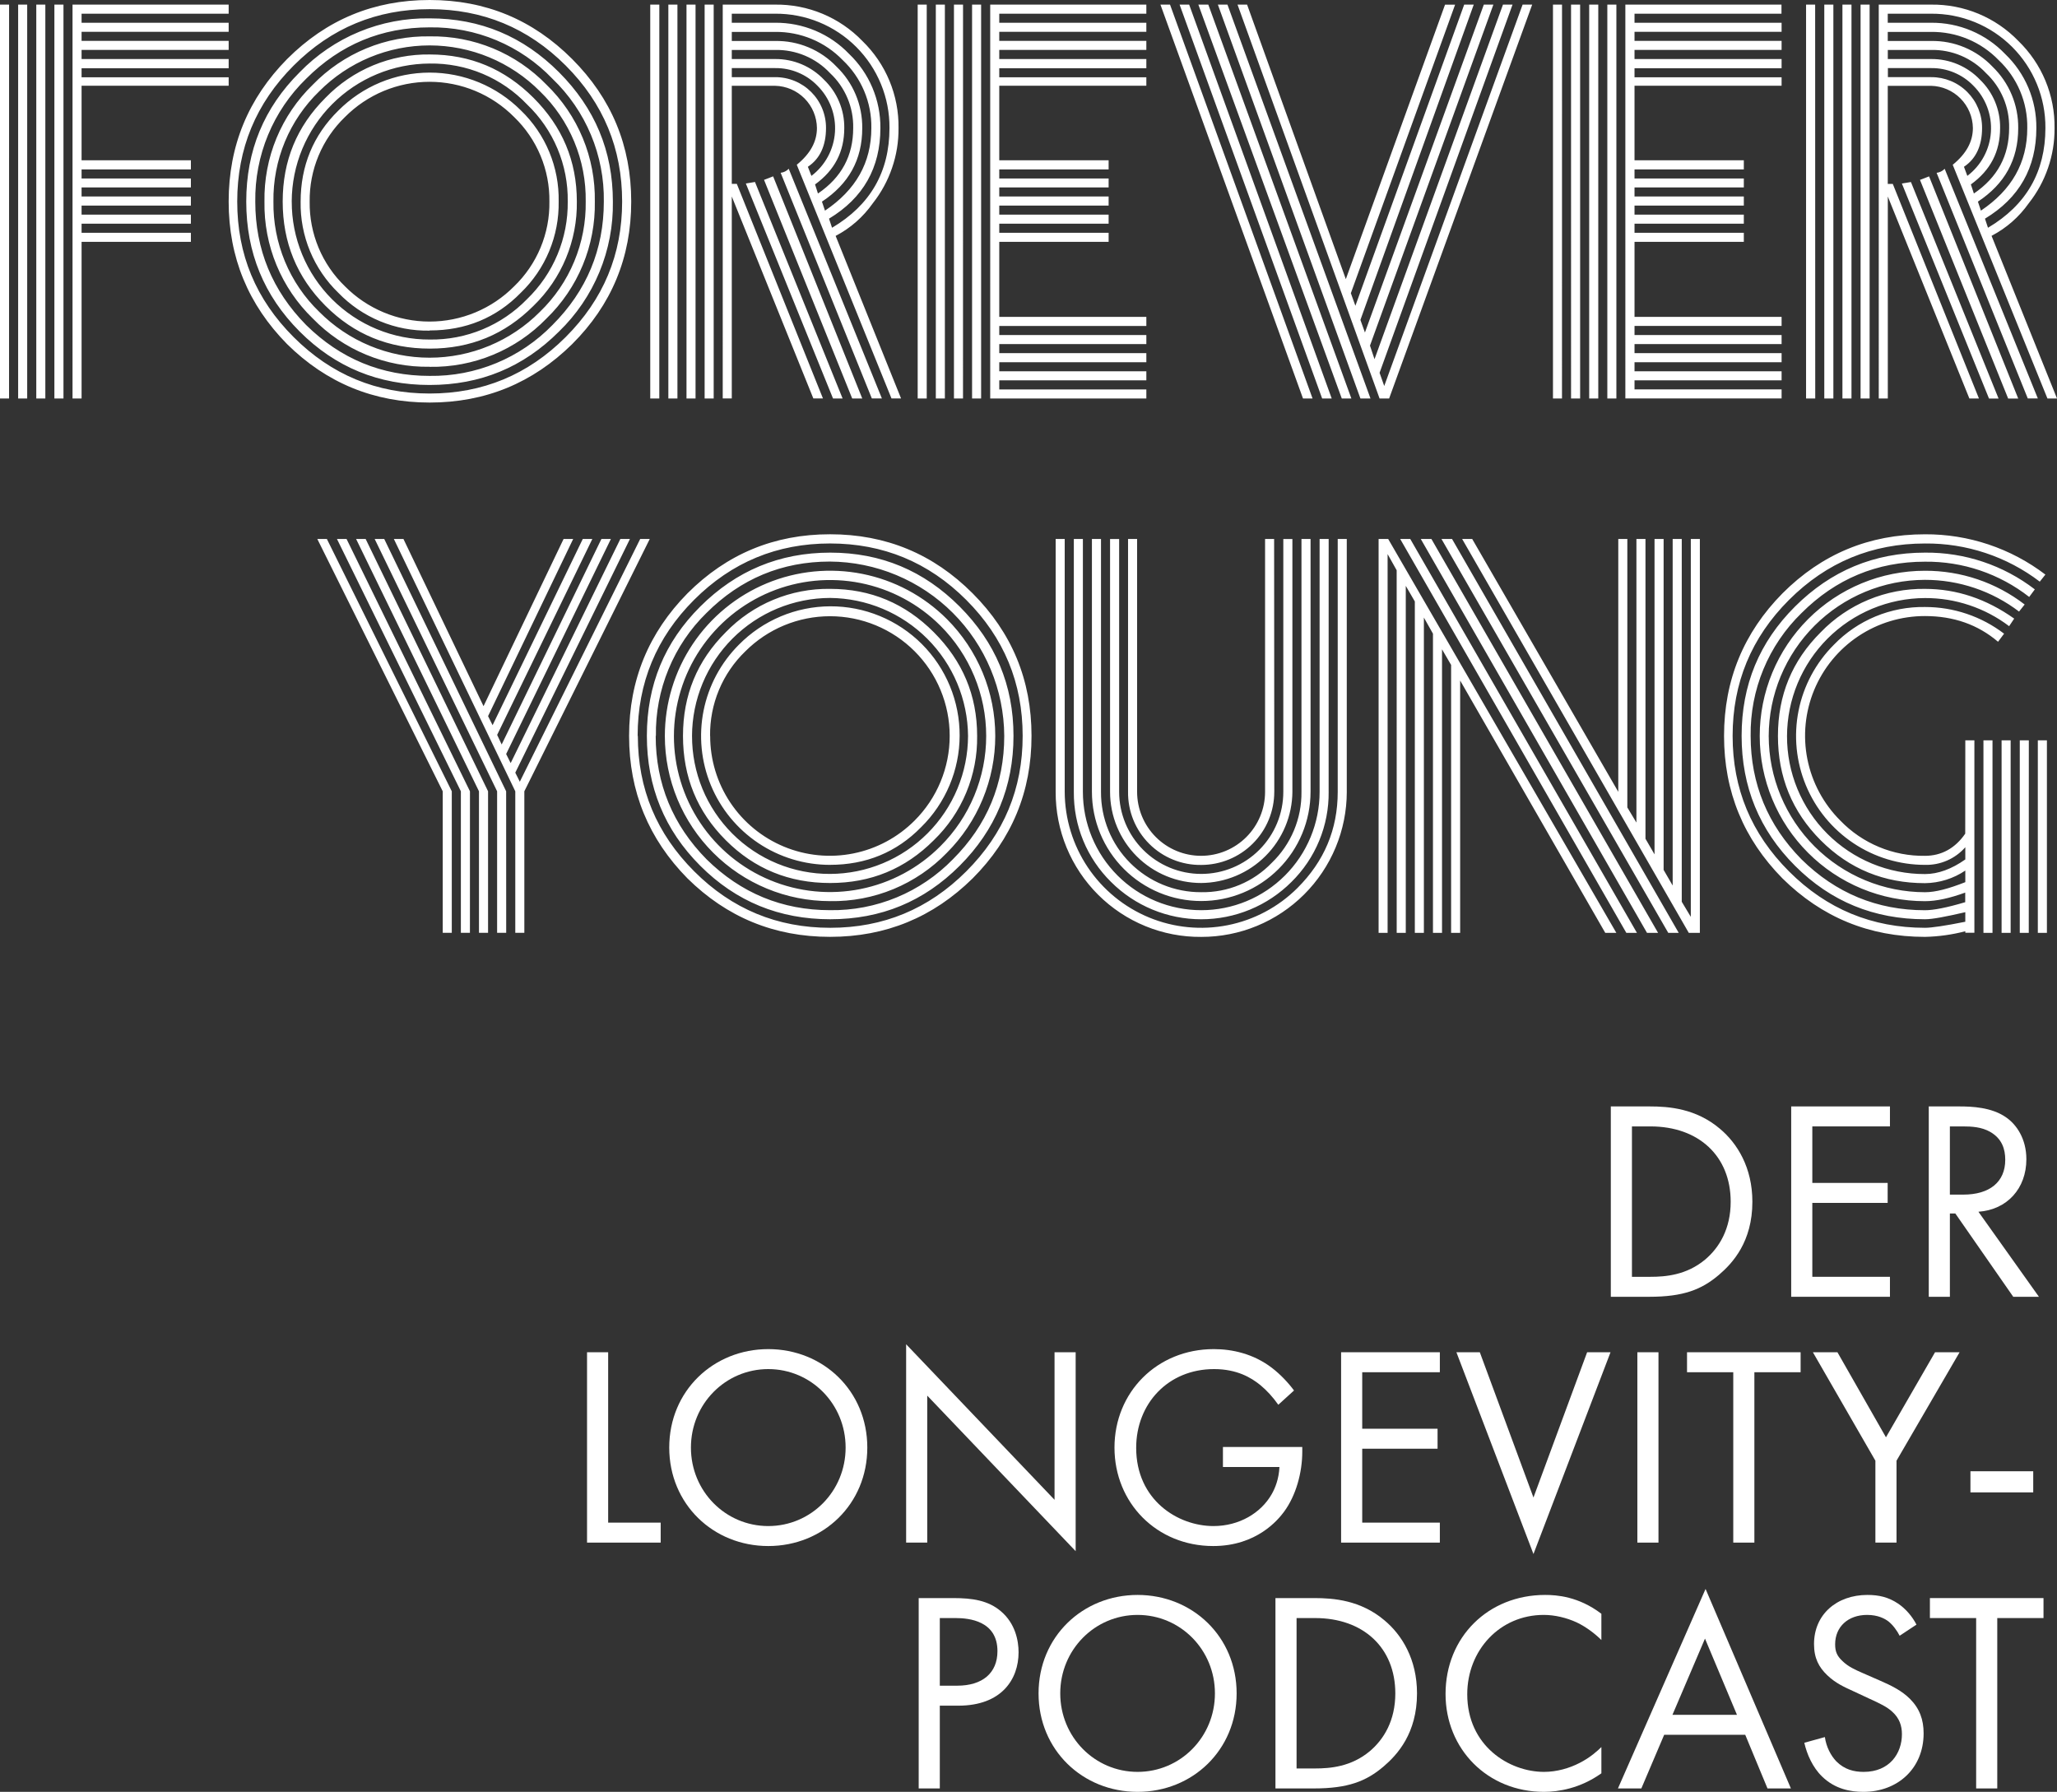
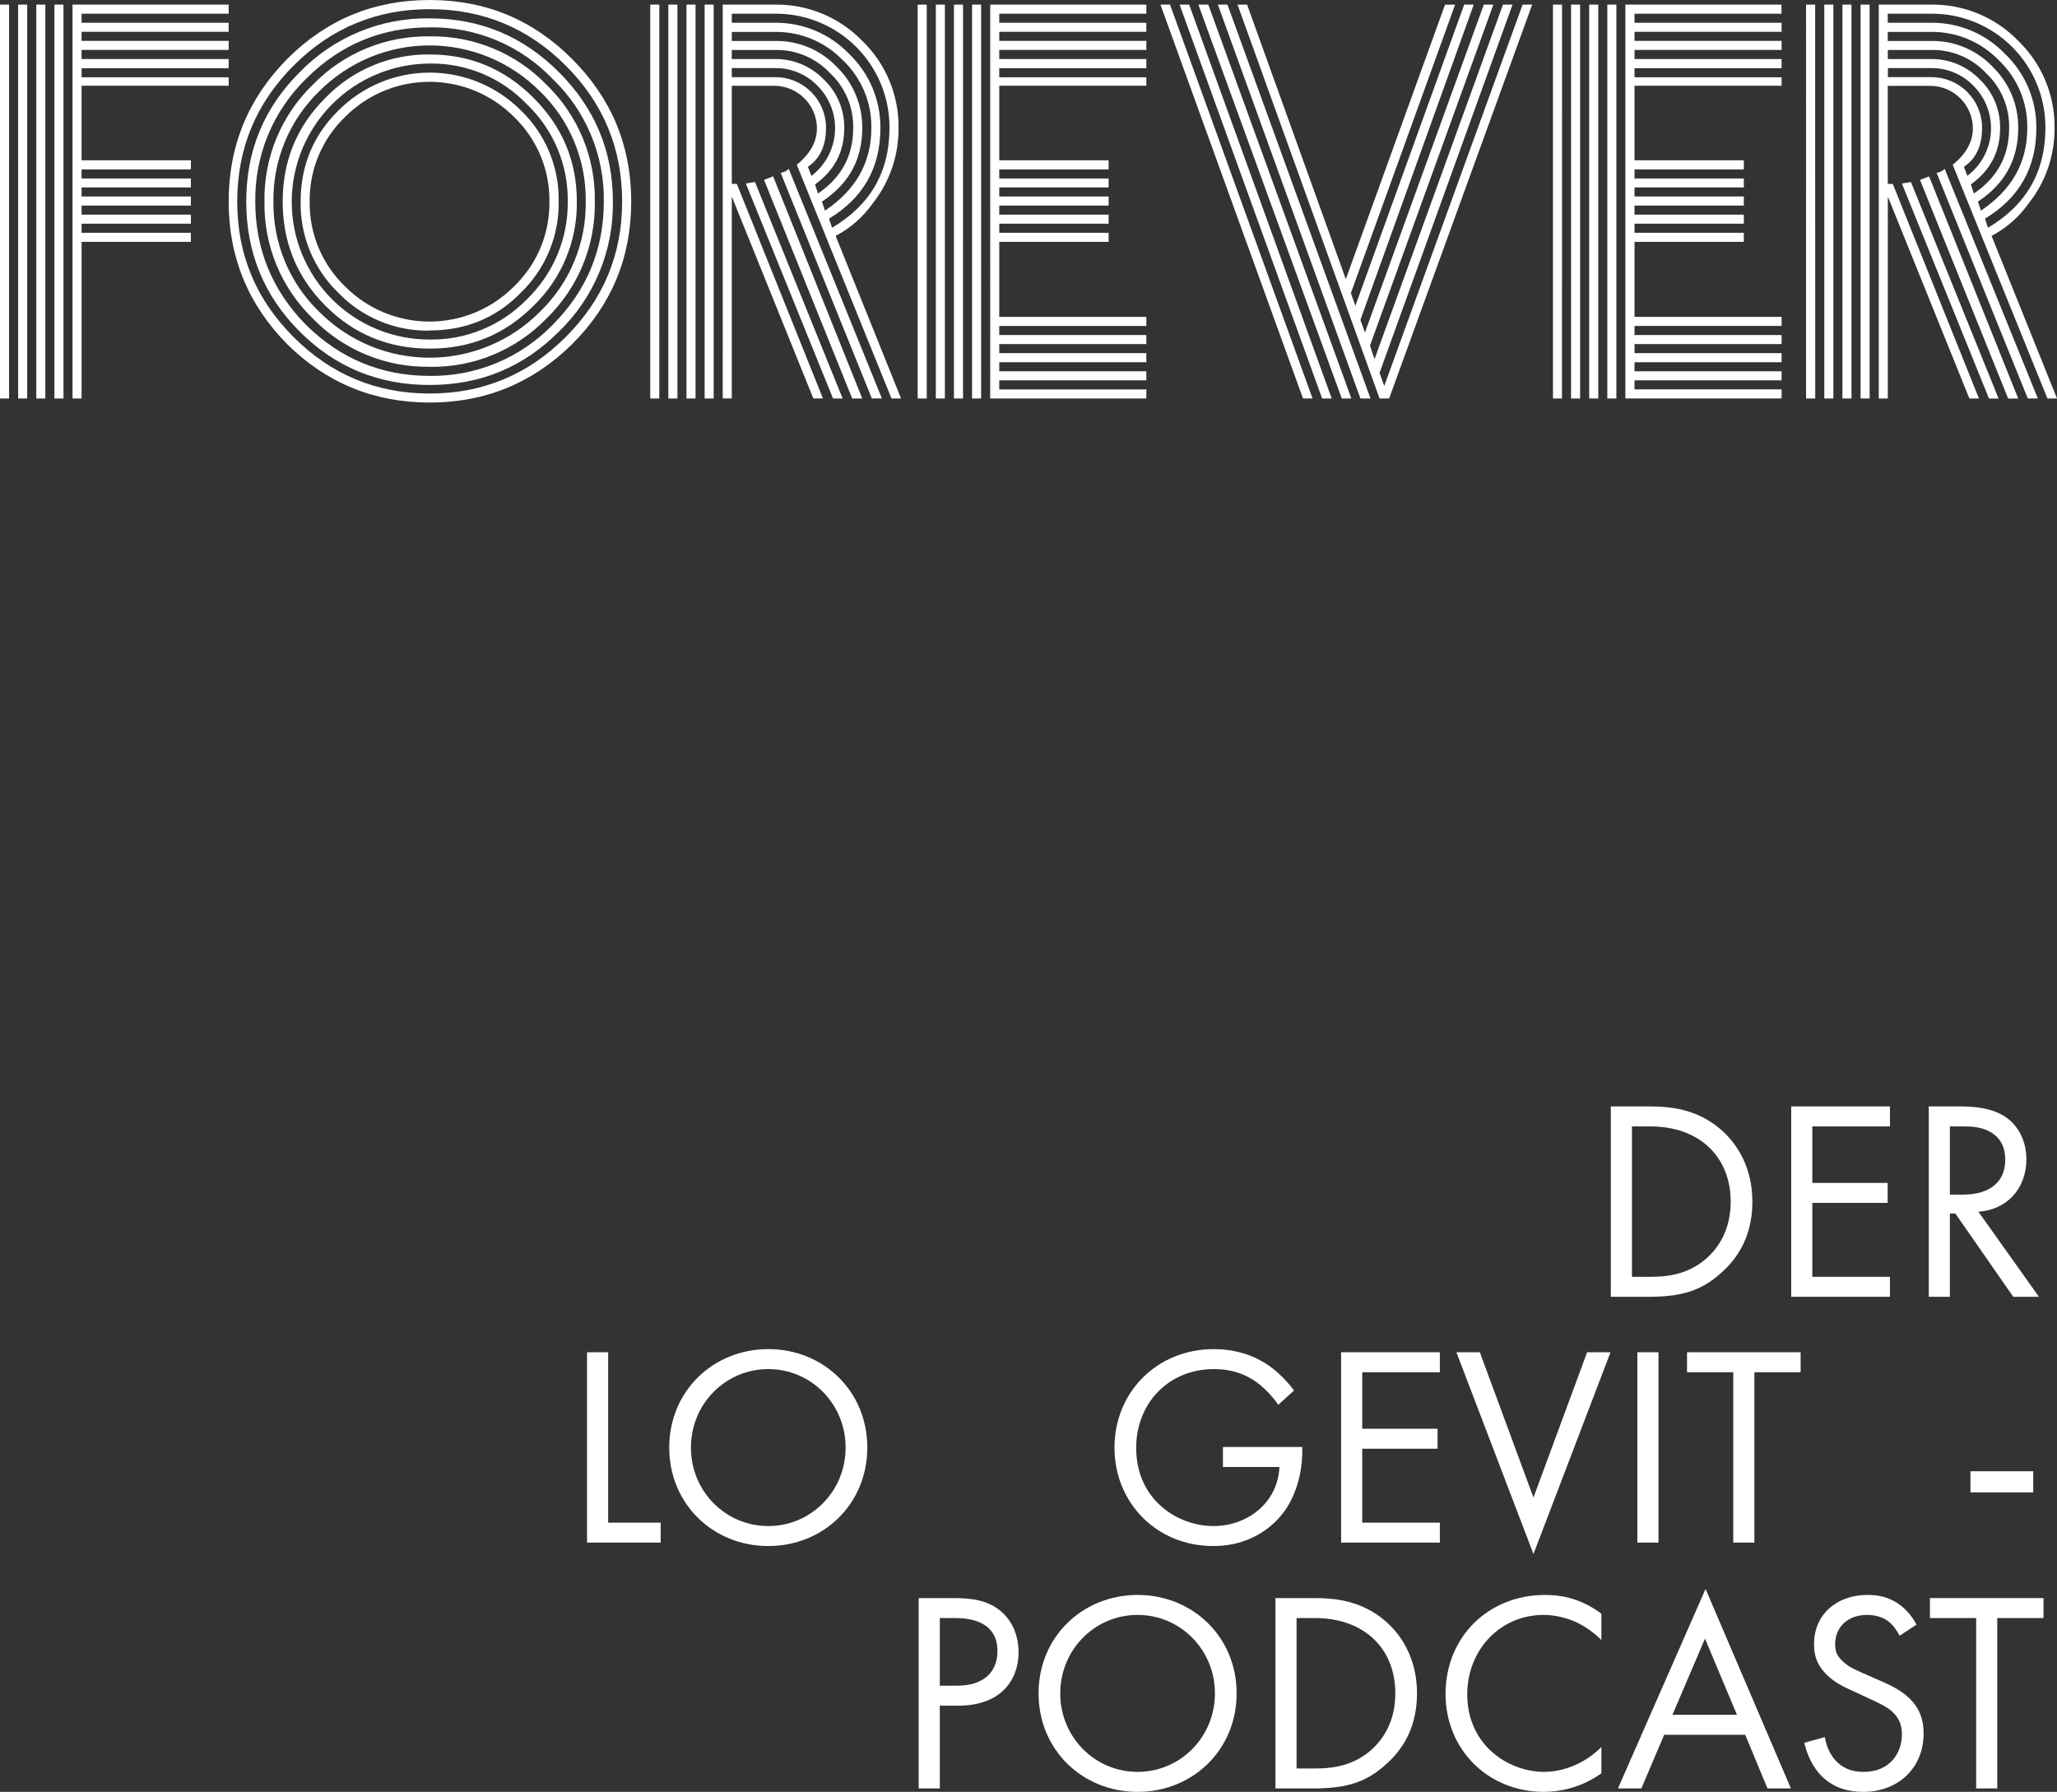
<svg xmlns="http://www.w3.org/2000/svg" id="a" data-name="Ebene 1" width="493.682" height="430.062" viewBox="0 0 493.682 430.062">
  <rect x="0" y="0" width="493.682" height="430.062" fill="#333333" stroke="none" />
  <defs>
    <style>
      .b {
        fill: #fff;
      }
    </style>
  </defs>
  <g>
-     <path class="b" d="m123.667,189.918l-29.143-60.561h2.302l19.222,40.131,19.215-40.131h2.302l-20.43,42.52,1.087,2.173,21.645-44.694h2.295l-22.846,47.022,1.087,2.301,23.94-49.324h2.274l-25.141,51.618,1.087,2.173,26.322-53.792h2.301l-27.517,56.093,1.087,2.173,28.894-58.266h2.295l-30.102,60.561v33.969h-2.173v-33.969Zm-2.18,33.962h-2.18v-33.962l-29.386-60.561h2.295l29.258,60.561.013,33.962Zm-4.353,0h-2.18v-33.962l-29.494-60.561h2.295l29.38,60.561v33.962Zm-4.353,0h-2.173v-33.962l-29.737-60.561h2.301l29.616,60.561-.007,33.962Zm-4.353,0h-2.173v-33.962l-30.102-60.561h2.295l29.98,60.561v33.962Zm90.784.972c-13.418,0-24.783-4.724-34.212-14.025-9.307-9.449-14.018-20.795-14.018-34.212,0-13.418,4.724-24.783,14.018-34.212,9.449-9.449,20.795-14.173,34.212-14.173,13.418,0,24.783,4.724,34.212,14.173,9.429,9.449,14.14,20.794,14.14,34.212,0,13.418-4.724,24.783-14.14,34.212-9.449,9.307-20.795,14.025-34.212,14.025m-46.131-48.23c0,12.695,4.475,23.454,13.539,32.518,9.064,9.064,19.944,13.539,32.639,13.539,12.695,0,23.568-4.475,32.639-13.539,9.071-9.064,13.539-19.823,13.539-32.518,0-12.695-4.475-23.568-13.539-32.639-9.064-9.071-19.991-13.546-32.687-13.546-12.695,0-23.575,4.475-32.639,13.539-9.064,9.064-13.539,19.951-13.539,32.639m46.226,44.012c-12.209,0-22.603-4.232-31.188-12.824-8.585-8.592-12.824-18.979-12.824-31.188,0-12.209,4.232-22.482,12.824-31.047,8.592-8.565,18.979-12.932,31.188-12.932,12.209,0,22.482,4.347,31.047,12.932,8.565,8.585,12.932,18.857,12.932,31.047,0,12.189-4.347,22.603-12.932,31.188-8.585,8.585-18.857,12.824-31.047,12.824m-41.893-44.005c0,11.474,4.11,21.395,12.209,29.616,8.221,8.099,18.129,12.209,29.616,12.209,2.744.039,5.464-.199,8.159-.715,2.695-.516,5.311-1.299,7.847-2.348,2.536-1.05,4.939-2.345,7.211-3.885,2.271-1.54,4.364-3.294,6.278-5.261,8.221-8.221,12.331-18.129,12.331-29.616-.008-1.368-.083-2.733-.224-4.094-.141-1.361-.349-2.712-.622-4.052-.273-1.341-.611-2.665-1.013-3.973-.402-1.308-.867-2.593-1.394-3.855-.527-1.262-1.115-2.496-1.763-3.701-.648-1.205-1.352-2.376-2.114-3.512-.762-1.136-1.577-2.233-2.446-3.29-.869-1.057-1.787-2.069-2.754-3.037-.967-.967-1.98-1.886-3.037-2.754-1.057-.869-2.154-1.684-3.29-2.446-1.136-.762-2.307-1.467-3.512-2.114-1.205-.648-2.439-1.235-3.701-1.763-1.262-.527-2.548-.992-3.855-1.394-1.308-.402-2.632-.74-3.973-1.013-1.341-.273-2.692-.48-4.052-.622-1.361-.141-2.725-.216-4.094-.224-11.474,0-21.395,4.11-29.616,12.331-1.962,1.918-3.711,4.014-5.245,6.288-1.535,2.274-2.824,4.68-3.868,7.218-1.044,2.537-1.821,5.154-2.331,7.85-.51,2.696-.743,5.416-.698,8.159m41.798,39.652c-1.299.001-2.595-.062-3.887-.189-1.293-.127-2.576-.317-3.85-.569-1.274-.253-2.532-.568-3.775-.944-1.243-.377-2.465-.813-3.665-1.31-1.2-.497-2.373-1.051-3.519-1.663-1.146-.612-2.258-1.279-3.338-2-1.08-.722-2.122-1.494-3.126-2.318-1.004-.824-1.965-1.695-2.884-2.614-.918-.918-1.79-1.88-2.614-2.884-.824-1.004-1.597-2.046-2.318-3.126-.721-1.08-1.388-2.193-2-3.338-.612-1.146-1.166-2.318-1.663-3.519-.497-1.2-.933-2.422-1.31-3.665-.377-1.243-.691-2.502-.944-3.775-.253-1.274-.443-2.557-.569-3.85-.127-1.293-.19-2.588-.189-3.887 0-1.95.144-3.889.43-5.818.286-1.929.713-3.826,1.279-5.692.566-1.866,1.266-3.68,2.1-5.443.834-1.763,1.792-3.455,2.876-5.076,1.083-1.621,2.28-3.154,3.589-4.599,1.31-1.445,2.718-2.786,4.225-4.023,1.507-1.237,3.097-2.357,4.77-3.359s3.41-1.877,5.211-2.623,3.648-1.356,5.539-1.83c1.891-.474,3.808-.806,5.748-.998,1.941-.191,3.885-.239,5.832-.144,1.948.095,3.878.333,5.79.713,1.913.38,3.787.899,5.623,1.555,1.836.657,3.614,1.444,5.334,2.363,1.72.919,3.363,1.959,4.929,3.12,1.566,1.161,3.039,2.431,4.418,3.81.918.919,1.789,1.88,2.612,2.885.823,1.004,1.596,2.046,2.317,3.127.721,1.08,1.388,2.193,1.999,3.338.612,1.146,1.166,2.318,1.663,3.518.497,1.2.933,2.421,1.31,3.664.377,1.243.692,2.501.945,3.775.253,1.274.443,2.557.571,3.849.127,1.292.191,2.588.191,3.887 0,1.299-.064,2.594-.191,3.887-.127,1.292-.317,2.576-.571,3.849-.253,1.274-.568,2.532-.945,3.775-.377,1.243-.814,2.464-1.31,3.664-.497,1.2-1.051,2.373-1.663,3.518-.612,1.146-1.278,2.258-1.999,3.338-.721,1.08-1.493,2.122-2.317,3.127-.823,1.004-1.694,1.966-2.612,2.885-1.815,1.876-3.802,3.548-5.961,5.016-2.159,1.468-4.444,2.701-6.856,3.7-2.412.998-4.9,1.741-7.465,2.229-2.565.487-5.152.709-7.762.664m-37.472-39.652c-.002,1.843.132,3.676.401,5.499.269,1.823.67,3.616,1.204,5.38.534,1.764,1.194,3.479,1.981,5.145.787,1.666,1.692,3.266,2.715,4.798,1.023,1.533,2.153,2.982,3.39,4.348,1.237,1.366,2.568,2.633,3.992,3.803,1.424,1.169,2.927,2.228,4.507,3.175,1.581.947,3.222,1.774,4.925,2.479,1.703.705,3.448,1.281,5.235,1.728,1.788.447,3.598.761,5.432.941,1.834.18,3.671.224,5.512.133,1.841-.091,3.664-.317,5.471-.678,1.807-.361,3.578-.852,5.313-1.474,1.735-.622,3.414-1.368,5.038-2.238,1.624-.87,3.176-1.855,4.655-2.954,1.479-1.099,2.869-2.301,4.171-3.606.87-.866,1.694-1.772,2.475-2.719.78-.947,1.512-1.93,2.195-2.949.683-1.019,1.315-2.069,1.895-3.15.58-1.081,1.105-2.188,1.576-3.321s.885-2.286,1.242-3.46c.357-1.174.656-2.362.896-3.566.24-1.203.42-2.415.541-3.636.121-1.221.181-2.445.181-3.672-0-1.227-.06-2.451-.181-3.672-.121-1.221-.301-2.433-.541-3.636-.24-1.203-.539-2.392-.896-3.566-.357-1.174-.771-2.327-1.242-3.46s-.996-2.24-1.576-3.321c-.58-1.081-1.211-2.131-1.895-3.15-.683-1.019-1.415-2.002-2.195-2.949-.78-.947-1.605-1.853-2.475-2.719-1.303-1.3-2.694-2.498-4.174-3.594-1.48-1.095-3.031-2.076-4.655-2.943-1.624-.867-3.303-1.61-5.037-2.229-1.734-.619-3.503-1.108-5.309-1.467-1.806-.358-3.628-.583-5.466-.673-1.839-.09-3.674-.044-5.506.136-1.832.181-3.641.494-5.427.942-1.786.447-3.529,1.023-5.23,1.727-1.701.704-3.341,1.529-4.92,2.475-1.579.946-3.081,2.002-4.504,3.169-1.424,1.167-2.754,2.432-3.991,3.795-1.237,1.363-2.368,2.81-3.392,4.339-1.024,1.53-1.93,3.126-2.719,4.79-.789,1.663-1.451,3.376-1.987,5.137-.536,1.761-.941,3.552-1.213,5.372-.272,1.821-.41,3.651-.412,5.492m37.472,35.299c-9.793,0-18.135-3.375-25.026-10.272-6.891-6.898-10.272-15.233-10.272-25.026,0-9.793,3.375-18.014,10.272-24.898,1.62-1.675,3.394-3.168,5.32-4.48,1.926-1.312,3.965-2.415,6.117-3.309,2.152-.894,4.372-1.561,6.661-2.001,2.289-.44,4.598-.643,6.928-.61,9.793,0,18.014,3.51,24.898,10.401,6.884,6.891,10.401,15.105,10.401,24.898.033,2.33-.17,4.64-.61,6.928s-1.107,4.509-2.001,6.661c-.894,2.152-1.998,4.191-3.309,6.117-1.312,1.926-2.805,3.699-4.48,5.32-6.884,6.891-15.105,10.272-24.898,10.272m-33.125-35.305c-.003,1.086.047,2.169.15,3.25.103,1.081.26,2.154.469,3.219.209,1.065.471,2.118.784,3.158.313,1.04.677,2.061,1.091,3.065.414,1.004.876,1.985,1.387,2.943.511.958,1.067,1.889,1.67,2.792.603.903,1.248,1.775,1.937,2.614.689.84,1.417,1.643,2.184,2.411.768.768,1.571,1.496,2.411,2.185.84.688,1.711,1.334,2.614,1.937.903.603,1.834,1.159,2.792,1.67.958.511,1.939.973,2.943,1.387,1.004.414,2.026.778,3.065,1.091,1.04.313,2.092.574,3.158.784,1.065.209,2.139.366,3.219.469,1.081.104,2.164.154,3.25.15,1.084-.003,2.165-.059,3.243-.169,1.078-.109,2.149-.271,3.211-.484,1.062-.214,2.112-.479,3.148-.796,1.037-.317,2.055-.683,3.056-1.099,1.001-.416,1.979-.88,2.934-1.392.955-.512,1.883-1.069,2.784-1.672.901-.603,1.77-1.248,2.607-1.936.838-.688,1.639-1.415,2.406-2.181.766-.766,1.493-1.568,2.181-2.406.688-.838,1.333-1.707,1.936-2.607.603-.901,1.16-1.829,1.672-2.784.512-.955.976-1.933,1.392-2.934.416-1.001.783-2.019,1.099-3.056.317-1.037.582-2.086.796-3.148.214-1.062.375-2.133.484-3.211.109-1.078.165-2.159.169-3.243-.01-1.082-.072-2.161-.186-3.237s-.281-2.144-.499-3.204c-.218-1.06-.487-2.107-.807-3.14-.32-1.034-.689-2.049-1.107-3.047-.418-.998-.884-1.973-1.398-2.926-.513-.953-1.071-1.878-1.675-2.776-.603-.898-1.248-1.765-1.936-2.601-.687-.836-1.414-1.636-2.179-2.401-.765-.765-1.566-1.491-2.401-2.179-.836-.687-1.703-1.333-2.601-1.936-.898-.603-1.824-1.161-2.776-1.675-.953-.513-1.928-.979-2.926-1.398-.998-.418-2.014-.788-3.047-1.107-1.034-.32-2.081-.589-3.14-.807-1.06-.218-2.128-.384-3.204-.499-1.076-.114-2.155-.176-3.237-.186-1.084.003-2.165.059-3.243.168-1.078.109-2.149.27-3.212.484-1.063.214-2.112.479-3.149.795-1.037.316-2.055.683-3.056,1.099-1.001.416-1.979.88-2.934,1.392-.955.512-1.884,1.069-2.784,1.672-.901.603-1.77,1.248-2.608,1.936-.838.688-1.64,1.415-2.406,2.181-.767.766-1.494,1.568-2.182,2.406-.688.838-1.333,1.707-1.936,2.607-.603.901-1.16,1.829-1.673,2.784-.512.955-.976,1.933-1.393,2.934-.416,1.001-.783,2.019-1.1,3.056-.317,1.037-.582,2.086-.796,3.149-.214,1.063-.375,2.133-.485,3.212-.109,1.078-.165,2.16-.169,3.243m33.112,30.945c-1.522-0-3.035-.112-4.541-.336-1.505-.224-2.986-.557-4.442-.999-1.456-.442-2.872-.989-4.247-1.64-1.376-.651-2.696-1.399-3.961-2.245-1.265-.846-2.461-1.78-3.589-2.802-1.127-1.022-2.173-2.122-3.139-3.298-.965-1.177-1.839-2.418-2.621-3.723-.782-1.306-1.464-2.661-2.046-4.067-.582-1.406-1.058-2.847-1.427-4.324-.369-1.476-.628-2.972-.777-4.486-.149-1.514-.186-3.032-.111-4.552.075-1.52.261-3.026.559-4.519.297-1.492.702-2.955,1.216-4.388.513-1.433,1.128-2.82,1.846-4.162.718-1.342,1.53-2.624,2.437-3.846.907-1.222,1.898-2.371,2.975-3.447.715-.725,1.463-1.413,2.246-2.065.783-.651,1.595-1.262,2.438-1.833.843-.571,1.712-1.099,2.607-1.584.895-.485,1.812-.925,2.75-1.32.939-.395,1.894-.742,2.867-1.043.973-.3,1.958-.552,2.956-.755.998-.203,2.003-.357,3.016-.461,1.013-.104,2.028-.158,3.047-.161,1.018-.004,2.034.043,3.048.139,1.014.097,2.02.243,3.019.439.999.196,1.986.441,2.961.734.975.293,1.933.634,2.875,1.022.941.388,1.861.821,2.76,1.3.899.479,1.771,1.001,2.618,1.565.847.565,1.664,1.17,2.452,1.816.787.646,1.541,1.328,2.261,2.048.72.72,1.403,1.474,2.048,2.261.646.787,1.251,1.604,1.816,2.452.565.847,1.087,1.72,1.565,2.619.479.899.912,1.819,1.3,2.76.388.941.729,1.9,1.022,2.875.293.975.538,1.962.734,2.961s.342,2.006.439,3.019c.097,1.014.143,2.029.139,3.048-.004,1.018-.057,2.034-.161,3.047-.104,1.013-.257,2.018-.461,3.016-.203.998-.455,1.983-.755,2.956-.3.973-.648,1.929-1.043,2.867-.395.939-.835,1.855-1.32,2.75-.485.895-1.013,1.764-1.584,2.607-.571.843-1.182,1.656-1.833,2.439-.651.783-1.339,1.531-2.064,2.246-5.926,6.074-13.296,9.064-21.881,9.064m-28.772-30.939c-.002,1.414.1,2.821.305,4.221.206,1.399.513,2.776.922,4.13.409,1.354.916,2.67,1.519,3.95.604,1.279,1.298,2.507,2.083,3.684.785,1.177,1.652,2.289,2.602,3.337.949,1.048,1.971,2.021,3.064,2.919,1.093.898,2.246,1.71,3.46,2.437,1.213.727,2.473,1.361,3.78,1.902,1.307.541,2.646.983,4.019,1.326,1.372.343,2.762.583,4.17.721,1.408.138,2.818.171,4.231.1,1.413-.071,2.812-.245,4.199-.522,1.387-.278,2.746-.656,4.077-1.134,1.331-.478,2.62-1.052,3.866-1.721,1.246-.669,2.437-1.426,3.571-2.27,1.135-.845,2.201-1.768,3.199-2.77.666-.665,1.297-1.361,1.894-2.088.597-.727,1.157-1.482,1.681-2.264.523-.782,1.007-1.588,1.45-2.418.444-.83.846-1.679,1.206-2.548.36-.869.677-1.754.951-2.654.273-.9.502-1.812.686-2.735.184-.923.322-1.852.414-2.789.092-.936.139-1.875.139-2.816 0-.941-.046-1.88-.138-2.816-.092-.936-.23-1.866-.413-2.789-.183-.923-.412-1.835-.685-2.735-.273-.9-.589-1.785-.949-2.655-.36-.869-.762-1.719-1.205-2.549-.443-.83-.927-1.636-1.449-2.418-.523-.782-1.082-1.537-1.679-2.265-.597-.727-1.228-1.424-1.893-2.089-.665-.665-1.362-1.296-2.089-1.893-.727-.597-1.482-1.157-2.265-1.679-.782-.523-1.589-1.006-2.418-1.449-.83-.443-1.679-.845-2.549-1.205-.869-.36-1.754-.676-2.655-.95-.9-.273-1.812-.501-2.735-.685-.923-.183-1.853-.321-2.789-.413-.936-.092-1.875-.138-2.816-.138-.941 0-1.88.047-2.816.139-.936.092-1.866.231-2.789.415-.923.184-1.834.412-2.735.686-.9.273-1.785.59-2.654.951-.869.36-1.719.762-2.548,1.206-.83.444-1.636.927-2.418,1.45-.782.523-1.537,1.083-2.264,1.681-.727.597-1.423,1.229-2.088,1.894-1.362,1.313-2.577,2.751-3.644,4.313-1.067,1.562-1.965,3.217-2.693,4.963-.728,1.747-1.271,3.549-1.629,5.407-.358,1.858-.524,3.733-.498,5.625m152.81,13.418c-.002,1.142-.059,2.282-.173,3.418-.114,1.137-.283,2.265-.508,3.385-.225,1.12-.504,2.226-.837,3.319-.333,1.093-.719,2.166-1.158,3.221-.439,1.055-.928,2.085-1.468,3.092-.54,1.007-1.128,1.984-1.764,2.933-.636.949-1.317,1.864-2.043,2.746-.726.882-1.494,1.726-2.303,2.532-.809.806-1.656,1.571-2.54,2.294-.884.723-1.802,1.401-2.753,2.034-.951.633-1.93,1.218-2.939,1.755-1.008.537-2.041,1.023-3.097,1.458-1.056.435-2.131.818-3.225,1.148-1.094.33-2.201.605-3.322.826-1.121.221-2.25.386-3.387.496-1.137.11-2.277.164-3.419.162-1.144.009-2.286-.039-3.425-.143-1.139-.104-2.271-.265-3.394-.481-1.123-.216-2.234-.488-3.33-.814-1.097-.326-2.175-.706-3.234-1.139-1.059-.433-2.094-.917-3.105-1.453-1.011-.535-1.993-1.119-2.947-1.752-.953-.633-1.873-1.311-2.759-2.035-.886-.724-1.734-1.489-2.545-2.297-.81-.808-1.579-1.653-2.306-2.537-.727-.884-1.408-1.801-2.044-2.753-.636-.951-1.223-1.931-1.762-2.941-.539-1.009-1.026-2.043-1.463-3.1-.436-1.058-.82-2.134-1.149-3.23-.33-1.096-.605-2.205-.825-3.327-.22-1.123-.384-2.254-.492-3.393-.108-1.139-.16-2.281-.155-3.425v-60.683h2.173v60.683c.005,1.607.128,3.204.368,4.793.24,1.589.596,3.151,1.066,4.687.47,1.536,1.051,3.03,1.741,4.481.69,1.451,1.483,2.843,2.378,4.178.895,1.334,1.883,2.596,2.964,3.784,1.081,1.189,2.243,2.292,3.486,3.31,1.243,1.018,2.554,1.939,3.933,2.763,1.379.825,2.811,1.544,4.296,2.158,1.485.614,3.007,1.116,4.565,1.505,1.559.39,3.137.663,4.736.821,1.599.157,3.201.197,4.806.118,1.605-.078,3.195-.274,4.771-.587,1.576-.313,3.121-.739,4.634-1.279,1.513-.54,2.979-1.188,4.397-1.944,1.418-.756,2.773-1.611,4.065-2.566,1.292-.955,2.507-2,3.645-3.134,6.405-6.405,9.672-14.018,9.672-23.089v-60.683h2.173l0,60.683Zm-4.353,0c.02,2.011-.16,4.004-.542,5.978-.381,1.975-.956,3.891-1.724,5.75-.768,1.859-1.713,3.622-2.836,5.291-1.123,1.668-2.401,3.208-3.835,4.619-.709.708-1.451,1.379-2.227,2.014-.775.635-1.579,1.23-2.413,1.786-.834.556-1.692,1.07-2.576,1.541-.884.472-1.789.899-2.715,1.282-.926.383-1.868.72-2.827,1.01-.959.29-1.93.533-2.912.728-.983.195-1.973.342-2.97.44-.997.098-1.997.147-2.999.147-1.002,0-2.001-.049-2.999-.147-.997-.098-1.987-.245-2.97-.44-.983-.195-1.954-.438-2.912-.728-.959-.29-1.901-.627-2.827-1.01-.926-.383-1.831-.81-2.715-1.282-.884-.472-1.743-.986-2.576-1.541-.834-.556-1.638-1.151-2.413-1.786-.775-.635-1.517-1.306-2.227-2.014-1.434-1.411-2.713-2.95-3.836-4.618-1.124-1.668-2.07-3.432-2.838-5.291-.768-1.859-1.343-3.776-1.725-5.75-.382-1.975-.563-3.968-.543-5.979v-60.683h2.173v60.683c0.0.93.046,1.859.137,2.784.091.926.228,1.845.409,2.758.182.913.407,1.814.677,2.704.27.89.583,1.765.939,2.625.356.86.753,1.7,1.192,2.52.439.821.916,1.618,1.433,2.391.517.774,1.07,1.52,1.661,2.239.59.719,1.214,1.408,1.872,2.066.658.658,1.346,1.282,2.066,1.872.719.59,1.466,1.144,2.239,1.661.774.517,1.571.995,2.391,1.433.821.439,1.661.836,2.52,1.192.86.356,1.734.669,2.625.939.89.27,1.792.496,2.704.677.913.182,1.832.318,2.758.409.926.091,1.854.137,2.784.137.93,0,1.859-.046,2.784-.137.926-.091,1.845-.228,2.758-.409.913-.181,1.814-.407,2.704-.677s1.765-.583,2.625-.939c.86-.356,1.7-.753,2.52-1.192.821-.439,1.618-.916,2.391-1.433.774-.517,1.52-1.07,2.239-1.661.719-.59,1.408-1.214,2.066-1.872.658-.658,1.282-1.346,1.872-2.066.59-.719,1.144-1.466,1.661-2.239.517-.774.995-1.571,1.433-2.391.439-.821.836-1.661,1.192-2.52.356-.86.669-1.734.939-2.625.27-.89.496-1.792.677-2.704.182-.913.318-1.832.409-2.758.091-.926.137-1.854.137-2.784v-60.683h2.173l-.007,60.683Zm-4.347,0c-.001.859-.044,1.715-.129,2.57-.085.854-.212,1.703-.38,2.545-.168.842-.377,1.674-.627,2.495-.25.821-.539,1.629-.869,2.422-.329.793-.696,1.568-1.102,2.325-.405.757-.847,1.492-1.324,2.206-.477.714-.989,1.402-1.534,2.066-.545.663-1.121,1.299-1.729,1.906-.607.607-1.243,1.183-1.907,1.727-.664.544-1.353,1.055-2.067,1.532-.714.477-1.45.917-2.207,1.322-.757.405-1.533.771-2.326,1.099-.793.328-1.601.617-2.423.866-.822.249-1.654.457-2.496.625-.842.167-1.691.293-2.545.377-.855.084-1.711.126-2.57.126-.859,0-1.715-.042-2.57-.126-.855-.084-1.703-.21-2.545-.377-.842-.167-1.674-.376-2.496-.625-.822-.249-1.629-.538-2.423-.866-.793-.328-1.569-.695-2.326-1.099-.757-.405-1.493-.845-2.207-1.322-.714-.477-1.403-.987-2.067-1.532s-1.3-1.12-1.907-1.727c-.607-.607-1.184-1.242-1.729-1.906-.545-.663-1.056-1.352-1.534-2.066-.477-.714-.919-1.449-1.324-2.206-.405-.757-.773-1.532-1.102-2.325-.329-.793-.619-1.6-.869-2.422-.25-.822-.459-1.653-.627-2.495-.168-.842-.295-1.69-.38-2.545-.085-.854-.128-1.711-.129-2.57v-60.683h2.18v60.683c-.005.79.029,1.578.102,2.364.073.786.184,1.567.334,2.342.15.775.338,1.541.564,2.298.226.757.489,1.5.788,2.231.3.731.634,1.445,1.005,2.142.37.697.774,1.375,1.211,2.032.437.658.906,1.292,1.406,1.903.5.611,1.029,1.196,1.587,1.755.558.559,1.142,1.089,1.753,1.589.61.501,1.244.971,1.901,1.409.657.438,1.334.843,2.031,1.214.697.371,1.41.707,2.141,1.008.73.301,1.473.564,2.23.791.756.227,1.522.416,2.297.567.775.151,1.556.264,2.342.338.786.074,1.574.109,2.364.105,1.577.027,3.139-.107,4.688-.402,1.549-.295,3.051-.746,4.507-1.352,1.456-.606,2.834-1.354,4.136-2.244,1.301-.89,2.498-1.904,3.59-3.042,1.145-1.102,2.166-2.309,3.064-3.621.898-1.311,1.653-2.7,2.267-4.166.613-1.466,1.072-2.979,1.376-4.539.304-1.56.446-3.134.428-4.723v-60.683h2.18v60.683Zm-4.353,0c-.006.715-.047,1.428-.123,2.139-.076.711-.185,1.416-.33,2.117-.144.7-.322,1.392-.533,2.075-.211.683-.455,1.354-.732,2.013-.276.659-.584,1.304-.923,1.933-.339.629-.708,1.241-1.106,1.834-.398.594-.825,1.166-1.279,1.719-.454.552-.934,1.081-1.44,1.586-.505.506-1.034.985-1.586,1.439-.552.454-1.125.88-1.719,1.279-.594.399-1.205.767-1.834,1.106-.629.339-1.274.647-1.933.923-.659.276-1.33.52-2.013.732-.683.211-1.375.389-2.075.533-.7.144-1.406.254-2.117.33-.711.076-1.424.116-2.139.123-.717 0-1.432-.034-2.145-.104-.713-.07-1.422-.175-2.125-.314-.703-.14-1.398-.313-2.084-.521-.686-.208-1.36-.449-2.022-.723-.662-.274-1.31-.58-1.942-.918-.632-.338-1.246-.706-1.842-1.104s-1.171-.825-1.725-1.279c-.554-.455-1.085-.935-1.591-1.442-.507-.507-.988-1.037-1.442-1.591-.455-.554-.881-1.129-1.279-1.725-.398-.596-.766-1.21-1.104-1.842-.338-.632-.644-1.279-.918-1.942-.274-.662-.515-1.336-.723-2.022-.208-.686-.381-1.38-.521-2.083-.14-.703-.244-1.411-.314-2.125-.07-.713-.105-1.428-.104-2.145v-60.683h2.18v60.683c0,.645.032,1.289.095,1.931.063.642.158,1.28.284,1.912.126.633.282,1.258.47,1.875.187.617.404,1.224.651,1.82.247.596.522,1.179.827,1.748.304.569.635,1.122.994,1.658.358.536.742,1.054,1.152,1.553.409.499.842.976,1.298,1.433.456.456.934.889,1.433,1.298.499.409,1.016.793,1.553,1.152.537.358,1.089.69,1.658.994.569.304,1.152.58,1.748.827.596.247,1.203.464,1.82.651.617.187,1.243.344,1.875.47.633.126,1.27.22,1.912.284.642.063,1.286.095,1.931.095.645,0,1.289-.032,1.931-.095.642-.063,1.28-.158,1.912-.284.633-.126,1.258-.282,1.875-.47.617-.187,1.224-.404,1.82-.651.596-.247,1.179-.522,1.748-.827.569-.304,1.122-.635,1.658-.994.536-.358,1.054-.742,1.553-1.152.499-.409.976-.842,1.433-1.298.456-.456.889-.934,1.298-1.433.409-.499.793-1.016,1.152-1.553.359-.537.69-1.089.994-1.658.304-.569.58-1.152.827-1.748.247-.596.464-1.203.651-1.82.187-.617.344-1.243.47-1.875.126-.633.22-1.27.284-1.912.063-.642.095-1.286.095-1.931v-60.683h2.18l-0,60.683Zm-4.353,0c0,.575-.028,1.148-.085,1.72-.056.572-.141,1.14-.253,1.703-.112.564-.252,1.121-.418,1.67-.167.55-.36,1.09-.58,1.621-.22.531-.465,1.05-.736,1.557-.271.507-.566.999-.885,1.477-.319.478-.661.939-1.026,1.383-.365.444-.75.87-1.156,1.276-.406.406-.832.792-1.276,1.157-.444.365-.905.707-1.383,1.026-.478.319-.97.614-1.477.885-.507.271-1.026.516-1.557.736-.531.22-1.071.413-1.621.58-.55.167-1.107.306-1.671.418-.564.112-1.131.196-1.703.253-.572.056-1.145.085-1.72.085-.577.007-1.152-.014-1.727-.064-.575-.05-1.145-.129-1.712-.236-.567-.107-1.127-.242-1.68-.405-.553-.163-1.097-.353-1.631-.571-.534-.217-1.056-.461-1.566-.73-.51-.269-1.005-.564-1.486-.883-.481-.319-.944-.661-1.39-1.026-.446-.365-.873-.752-1.281-1.16-.408-.408-.794-.835-1.159-1.281-.365-.446-.707-.91-1.026-1.39-.319-.481-.613-.976-.883-1.486-.269-.51-.513-1.032-.73-1.566s-.408-1.078-.571-1.631c-.163-.553-.298-1.113-.405-1.68-.107-.567-.186-1.137-.236-1.712-.05-.575-.072-1.15-.064-1.727v-60.683h2.173v60.683c0,.503.025,1.005.074,1.505.049.5.123.997.221,1.49.098.493.22.98.366,1.462s.315.954.508,1.419c.192.465.407.919.644,1.362s.495.874.775,1.292c.279.418.579.822.898,1.21.319.389.656.761,1.012,1.116.356.356.728.693,1.116,1.012.389.319.792.618,1.21.898.418.279.849.538,1.292.775.443.237.898.452,1.362.644.465.192.938.362,1.419.508.481.146.968.268,1.462.366.493.098.99.172,1.491.221.5.049,1.002.074,1.505.074.503,0,1.005-.025,1.505-.074.5-.049.997-.123,1.49-.221.493-.098.98-.22,1.462-.366.481-.146.954-.315,1.419-.508.465-.192.919-.407,1.362-.644.444-.237.874-.495,1.292-.775.418-.279.822-.579,1.21-.898.389-.319.761-.656,1.116-1.012.356-.356.693-.728,1.012-1.116.319-.389.618-.792.898-1.21.279-.418.538-.849.775-1.292.237-.443.452-.898.644-1.362.192-.465.362-.937.508-1.419.146-.481.268-.968.366-1.462.098-.493.172-.99.221-1.49.049-.5.074-1.002.074-1.505v-60.683h2.173l.04,60.683Zm42.669-60.683l54.399,94.53h-2.511l-54.426-94.53h2.538Zm-4.954,0l54.399,94.53h-2.659l-54.291-94.53h2.551Zm-5.075,0l54.399,94.53h-2.545l-54.271-94.53h2.416Zm56.451,71.947l2.173,3.746v-75.693h2.18v79.419l2.173,3.753v-83.171h2.18v87.066l2.173,3.624v-90.69h2.173v94.53h-2.659l-54.392-94.53h2.416l35.056,60.683v-60.683h2.173v64.428l2.18,3.631v-68.06h2.173l0,71.947Zm-59.718-64.449l-2.173-3.874v90.906h-2.16v-94.53h2.301l54.757,94.53h-2.659l-34.826-60.561v60.561h-2.173v-64.307l-2.18-3.746v68.053h-2.173v-71.805l-2.18-3.867v75.673h-2.173v-79.54l-2.173-3.746v83.286h-2.18l-.007-87.032Zm136.477,40.826h2.18v46.178h-2.18v-.358c-3.171.826-6.395,1.276-9.672,1.35-13.418,0-24.777-4.724-34.205-14.025-9.307-9.449-14.025-20.795-14.025-34.212,0-13.418,4.724-24.783,14.025-34.212,9.449-9.449,20.788-14.173,34.205-14.173,2.591-.014,5.166.184,7.724.594s5.066,1.026,7.523,1.849c2.457.823,4.83,1.84,7.12,3.053,2.29,1.213,4.465,2.605,6.525,4.176l-1.35,1.694c-1.963-1.497-4.037-2.822-6.22-3.976-2.183-1.154-4.446-2.12-6.789-2.899-2.343-.779-4.734-1.36-7.173-1.743-2.439-.383-4.893-.563-7.362-.54-12.689,0-23.568,4.475-32.639,13.539-9.071,9.064-13.532,19.951-13.532,32.639s4.468,23.454,13.532,32.518c9.064,9.064,19.951,13.539,32.639,13.539,1.573,0,4.839-.479,9.672-1.451v-2.295c-4.724,1.087-7.856,1.694-9.672,1.694-12.209,0-22.603-4.232-31.188-12.824-8.585-8.592-12.824-18.979-12.824-31.188,0-12.209,4.232-22.482,12.824-31.047,8.592-8.565,18.979-12.932,31.188-12.932,2.365-.024,4.715.149,7.051.518,2.336.369,4.625.928,6.868,1.679,2.243.751,4.408,1.682,6.495,2.794,2.087,1.112,4.068,2.389,5.942,3.831l-1.35,1.816c-1.772-1.386-3.647-2.613-5.627-3.681-1.979-1.068-4.035-1.963-6.165-2.683-2.131-.721-4.307-1.257-6.528-1.609-2.222-.352-4.457-.516-6.706-.49-11.474,0-21.395,4.11-29.616,12.331-1.967,1.914-3.721,4.006-5.261,6.278-1.54,2.271-2.835,4.675-3.885,7.211-1.05,2.536-1.833,5.151-2.349,7.847-.516,2.695-.754,5.415-.715,8.159,0,11.474,4.11,21.395,12.209,29.616,8.221,8.099,18.135,12.209,29.616,12.209,2.059,0,5.204-.601,9.672-1.93v-2.302c-3.746,1.35-6.891,2.059-9.672,2.059-1.299.001-2.594-.062-3.887-.189-1.293-.127-2.576-.317-3.85-.569-1.274-.253-2.532-.568-3.775-.944-1.243-.377-2.464-.813-3.664-1.31-1.2-.497-2.373-1.051-3.518-1.663-1.145-.612-2.258-1.279-3.338-2-1.08-.721-2.122-1.494-3.126-2.318-1.004-.824-1.965-1.695-2.883-2.614-.918-.918-1.789-1.88-2.613-2.884-.824-1.004-1.596-2.046-2.318-3.126-.721-1.08-1.388-2.193-2-3.338-.612-1.146-1.166-2.318-1.663-3.519-.497-1.2-.933-2.422-1.309-3.665-.376-1.243-.691-2.501-.944-3.775-.253-1.274-.442-2.557-.569-3.85-.126-1.293-.189-2.588-.188-3.887-.001-1.299.062-2.594.188-3.887.127-1.293.316-2.576.569-3.85.253-1.274.567-2.532.944-3.775.376-1.243.813-2.465,1.309-3.665.497-1.2,1.051-2.373,1.663-3.519.612-1.146,1.278-2.258,2-3.338.721-1.08,1.494-2.122,2.318-3.126.824-1.004,1.695-1.965,2.613-2.884.918-.918,1.879-1.79,2.883-2.614,1.004-.824,2.046-1.597,3.126-2.318,1.08-.722,2.193-1.388,3.338-2,1.145-.612,2.318-1.167,3.518-1.663,1.2-.497,2.421-.933,3.664-1.31,1.243-.377,2.501-.691,3.775-.944,1.274-.253,2.557-.443,3.85-.57,1.293-.127,2.588-.19,3.887-.189,2.15-.008,4.285.16,6.407.505,2.122.345,4.201.862,6.237,1.551,2.036.689,4.002,1.54,5.898,2.555,1.895,1.014,3.695,2.177,5.398,3.489l-1.35,1.694c-1.613-1.229-3.316-2.319-5.108-3.27-1.792-.951-3.649-1.75-5.571-2.397s-3.884-1.134-5.886-1.461-4.017-.488-6.045-.485c-1.226.003-2.45.066-3.67.188-1.22.123-2.432.305-3.634.546-1.202.241-2.39.541-3.563.899-1.173.358-2.326.772-3.459,1.243-1.132.471-2.239.996-3.32,1.575-1.081.579-2.131,1.21-3.151,1.892-1.019.682-2.003,1.412-2.951,2.19-.948.778-1.855,1.601-2.723,2.468-.867.867-1.69,1.775-2.468,2.723-.778.948-1.508,1.932-2.19,2.951-.682,1.019-1.313,2.07-1.892,3.151-.579,1.081-1.104,2.188-1.575,3.321-.471,1.133-.885,2.285-1.243,3.459-.358,1.173-.657,2.361-.899,3.563-.241,1.202-.423,2.414-.546,3.634-.123,1.22-.185,2.444-.188,3.67.002,1.228.064,2.453.185,3.675.122,1.222.303,2.435.544,3.639.241,1.204.54,2.393.898,3.568.358,1.175.772,2.329,1.243,3.463.471,1.134.996,2.242,1.576,3.325.58,1.083,1.211,2.134,1.893,3.155.683,1.021,1.414,2.005,2.193,2.954.779.949,1.603,1.857,2.472,2.726.868.868,1.777,1.692,2.726,2.471.949.779,1.934,1.51,2.955,2.192,1.021.682,2.073,1.313,3.155,1.892,1.083.579,2.191,1.104,3.326,1.574,1.134.47,2.289.884,3.464,1.241,1.175.357,2.364.656,3.569.896,1.204.24,2.417.421,3.639.543,1.222.121,2.447.183,3.675.184,2.544,0,5.683-.844,9.672-2.416v-2.781c-1.431.963-2.969,1.703-4.615,2.217-1.646.515-3.332.783-5.056.806-9.786,0-18.129-3.375-25.02-10.272-6.891-6.898-10.279-15.267-10.279-25.06,0-9.793,3.375-18.014,10.279-24.898,1.62-1.675,3.393-3.168,5.318-4.479,1.926-1.312,3.964-2.415,6.116-3.309,2.151-.894,4.371-1.562,6.659-2.001,2.288-.44,4.597-.644,6.926-.611,7.62,0,14.747,2.416,21.402,7.134l-1.215,1.816c-2.904-2.2-6.084-3.878-9.539-5.033-3.455-1.155-7.005-1.727-10.648-1.716-1.084.003-2.165.059-3.243.169-1.078.109-2.149.271-3.211.484-1.062.214-2.112.479-3.149.796-1.036.317-2.055.683-3.056,1.099-1.001.416-1.979.88-2.934,1.392-.955.512-1.883,1.069-2.784,1.672-.901.603-1.77,1.248-2.607,1.936-.838.688-1.639,1.415-2.406,2.181-.766.766-1.493,1.568-2.181,2.406-.688.838-1.333,1.707-1.936,2.607-.603.901-1.16,1.829-1.672,2.784-.512.955-.976,1.933-1.392,2.934-.416,1.001-.783,2.019-1.099,3.056-.317,1.037-.582,2.086-.796,3.149-.214,1.062-.375,2.133-.484,3.211-.109,1.078-.165,2.159-.169,3.243-.003,1.086.047,2.169.15,3.25.104,1.081.26,2.154.469,3.219.209,1.065.471,2.118.784,3.157.313,1.04.677,2.061,1.09,3.065.414,1.004.876,1.985,1.387,2.943.511.958,1.067,1.889,1.67,2.792.602.903,1.248,1.775,1.936,2.614.688.84,1.416,1.643,2.184,2.411.768.768,1.571,1.496,2.411,2.184.839.689,1.711,1.334,2.614,1.937.903.603,1.834,1.159,2.792,1.67.958.511,1.939.973,2.942,1.387,1.004.414,2.025.778,3.065,1.091,1.039.313,2.092.575,3.157.784,1.065.21,2.138.366,3.219.47,1.081.104,2.164.154,3.25.151,3.145,0,6.412-1.208,9.672-3.51v-2.929c-.602.685-1.271,1.297-2.008,1.835-.736.538-1.522.99-2.358,1.356-.836.366-1.701.636-2.596.812-.895.176-1.798.252-2.71.229-1.522 0-3.036-.111-4.541-.334-1.506-.223-2.987-.555-4.443-.997-1.457-.442-2.873-.988-4.249-1.638-1.376-.651-2.697-1.398-3.962-2.244-1.266-.845-2.462-1.779-3.59-2.801-1.128-1.022-2.174-2.121-3.14-3.298-.966-1.176-1.839-2.417-2.622-3.723-.782-1.305-1.465-2.661-2.047-4.067-.582-1.406-1.058-2.847-1.428-4.324-.37-1.476-.629-2.972-.778-4.487-.149-1.515-.186-3.032-.111-4.552.075-1.52.261-3.026.559-4.519.297-1.493.703-2.955,1.216-4.388.513-1.433,1.129-2.82,1.847-4.162.718-1.342,1.531-2.624,2.438-3.846.907-1.222,1.899-2.371,2.976-3.446,1.416-1.464,2.965-2.769,4.649-3.914,1.684-1.146,3.466-2.108,5.347-2.888,1.881-.78,3.822-1.36,5.823-1.741,2.001-.381,4.019-.555,6.055-.521,3.429-.003,6.768.543,10.017,1.64,3.249,1.096,6.236,2.685,8.962,4.765l-1.451,1.937c-4.832-4.11-10.637-6.169-17.548-6.169-1.415-.002-2.822.1-4.222.306-1.4.206-2.777.513-4.131.923-1.354.409-2.671.916-3.95,1.52-1.279.604-2.507,1.299-3.684,2.084-1.177.785-2.289,1.653-3.338,2.603-1.049.95-2.022,1.971-2.919,3.065-.898,1.094-1.71,2.247-2.437,3.461-.727,1.214-1.361,2.474-1.902,3.781-.541,1.307-.983,2.647-1.326,4.02-.343,1.373-.583,2.763-.721,4.171-.138,1.408-.171,2.819-.1,4.232.071,1.413.245,2.813.523,4.2.278,1.387.656,2.747,1.135,4.078.479,1.331,1.052,2.62,1.722,3.867.669,1.247,1.426,2.437,2.271,3.572.845,1.135,1.769,2.201,2.771,3.199,1.313,1.362,2.751,2.577,4.313,3.644,1.562,1.067,3.217,1.965,4.964,2.693,1.746.728,3.549,1.271,5.407,1.629,1.858.358,3.733.524,5.625.498,3.989,0,7.255-1.816,9.672-5.318l.02-22.387Zm6.527,46.205h-2.173v-46.205h2.173v46.205Zm4.353,0h-2.173v-46.205h2.173v46.205Zm4.353,0h-2.16v-46.205h2.173l-.014,46.205Zm4.353,0h-2.18v-46.205h2.18v46.205Z" />
    <path class="b" d="m2.173,95.637H0V1.107h2.18l-.007,94.53Zm13.06,0h-2.18V1.107h2.18v94.53Zm-4.353,0h-2.173V1.107h2.173v94.53Zm-4.353,0h-2.173V1.107h2.173v94.53Zm13.053-41.947v2.18h26.234v2.173h-26.234v37.593h-2.173V1.107h37.472v2.18H19.58v2.173h35.299v2.173H19.58v2.18h35.299v2.173H19.58v2.18h35.299v2.207H19.58v2.173h35.299v2.025H19.58v17.892h26.234v2.207h-26.234v2.173h26.234v2.146h-26.234v2.173h26.234v2.18h-26.234v2.173h26.234v2.173h-26.234Zm83.536,42.925c-13.418,0-24.783-4.724-34.212-14.025-9.307-9.449-14.025-20.794-14.025-34.212,0-13.418,4.724-24.777,14.025-34.205C78.352,4.724,89.698,0,103.115,0c13.418,0,24.777,4.724,34.205,14.173,9.429,9.449,14.173,20.788,14.173,34.205,0,13.418-4.724,24.783-14.173,34.212-9.449,9.307-20.788,14.025-34.205,14.025m-46.179-48.224c0,12.695,4.468,23.454,13.539,32.518,9.071,9.064,19.944,13.539,32.639,13.539,12.695,0,23.568-4.475,32.639-13.539,9.071-9.064,13.559-19.843,13.559-32.538,0-12.695-4.475-23.568-13.539-32.639-9.064-9.071-19.971-13.532-32.66-13.532-12.689,0-23.575,4.475-32.639,13.539-9.064,9.064-13.539,19.951-13.539,32.639m46.178,44.019c-12.209,0-22.61-4.232-31.188-12.824-8.578-8.592-12.824-18.979-12.824-31.188,0-12.209,4.232-22.482,12.824-31.047,2.02-2.085,4.231-3.944,6.631-5.577,2.401-1.633,4.942-3.005,7.624-4.117s5.449-1.941,8.301-2.486c2.852-.545,5.729-.796,8.632-.752,12.209,0,22.482,4.353,31.047,12.932,8.565,8.578,12.932,18.857,12.932,31.047.044,2.903-.206,5.78-.752,8.632-.545,2.852-1.374,5.619-2.486,8.301-1.112,2.682-2.484,5.223-4.117,7.624-1.633,2.401-3.492,4.611-5.577,6.631-8.585,8.585-18.857,12.824-31.047,12.824m-41.845-44.005c0,11.474,4.11,21.395,12.209,29.616,8.214,8.099,18.129,12.209,29.616,12.209,2.744.039,5.464-.199,8.159-.715,2.695-.516,5.311-1.299,7.847-2.348,2.536-1.05,4.939-2.345,7.211-3.885,2.271-1.54,4.364-3.294,6.278-5.261,8.221-8.221,12.331-18.129,12.331-29.616.042-2.75-.197-5.475-.718-8.176-.52-2.701-1.311-5.32-2.372-7.857-1.061-2.537-2.37-4.94-3.926-7.207-1.557-2.267-3.328-4.352-5.315-6.254-1.902-1.987-3.987-3.758-6.254-5.315-2.267-1.557-4.67-2.865-7.207-3.926-2.537-1.061-5.156-1.851-7.857-2.372-2.701-.521-5.426-.76-8.176-.718-11.474,0-21.402,4.11-29.616,12.331-1.967,1.914-3.721,4.006-5.261,6.278-1.54,2.271-2.835,4.675-3.885,7.211-1.05,2.536-1.832,5.151-2.348,7.847-.516,2.695-.754,5.415-.715,8.159m41.832,39.632c-2.608.044-5.193-.178-7.755-.664-2.562-.486-5.049-1.227-7.459-2.223-2.41-.996-4.695-2.226-6.853-3.691-2.158-1.464-4.146-3.132-5.962-5.004-1.875-1.817-3.546-3.805-5.012-5.964-1.467-2.159-2.699-4.445-3.697-6.858-.998-2.412-1.74-4.901-2.227-7.466-.487-2.565-.709-5.152-.665-7.762-.046-2.611.175-5.2.661-7.766.486-2.566,1.228-5.056,2.226-7.47.998-2.414,2.231-4.701,3.698-6.861,1.468-2.16,3.14-4.149,5.016-5.966,1.817-1.875,3.805-3.546,5.964-5.012,2.159-1.467,4.445-2.699,6.858-3.697,2.412-.998,4.901-1.74,7.466-2.227,2.565-.487,5.152-.709,7.762-.665,2.609-.044,5.196.178,7.759.665,2.564.487,5.051,1.23,7.462,2.228,2.411.998,4.696,2.23,6.854,3.697,2.158,1.467,4.145,3.138,5.96,5.012,1.875,1.816,3.546,3.803,5.013,5.962,1.467,2.159,2.699,4.444,3.697,6.856.998,2.412,1.74,4.9,2.227,7.464.487,2.564.708,5.151.664,7.761.045,2.612-.175,5.201-.662,7.768-.486,2.567-1.229,5.057-2.226,7.471-.998,2.414-2.231,4.702-3.698,6.863-1.468,2.161-3.139,4.151-5.015,5.968-1.816,1.875-3.803,3.546-5.962,5.013-2.159,1.467-4.444,2.699-6.856,3.697-2.412.998-4.9,1.74-7.464,2.227-2.564.487-5.151.708-7.761.664m-37.492-39.672c-.036,2.465.178,4.909.642,7.33s1.17,4.771,2.116,7.048c.946,2.277,2.113,4.434,3.502,6.472,1.388,2.038,2.969,3.913,4.741,5.627.866.869,1.772,1.694,2.719,2.475.947.78,1.93,1.512,2.949,2.195,1.019.683,2.069,1.315,3.15,1.895,1.081.58,2.188,1.105,3.321,1.576,1.133.471,2.286.885,3.46,1.242,1.174.357,2.362.656,3.566.896,1.203.24,2.415.42,3.636.541,1.221.121,2.445.181,3.672.181,1.227,0,2.451-.06,3.672-.181,1.221-.121,2.433-.301,3.636-.541,1.203-.24,2.392-.539,3.566-.896,1.174-.357,2.327-.771,3.46-1.242,1.133-.471,2.24-.996,3.321-1.576,1.081-.58,2.131-1.211,3.15-1.895,1.019-.683,2.002-1.415,2.949-2.195.947-.78,1.853-1.605,2.719-2.475,1.773-1.713,3.354-3.589,4.743-5.626,1.389-2.038,2.556-4.195,3.502-6.472.946-2.277,1.651-4.626,2.115-7.048.464-2.422.678-4.865.641-7.331.037-2.465-.176-4.908-.64-7.329-.464-2.421-1.169-4.77-2.115-7.047-.946-2.277-2.114-4.433-3.502-6.47-1.389-2.037-2.97-3.912-4.743-5.624-.866-.87-1.772-1.694-2.719-2.475-.947-.78-1.93-1.512-2.949-2.195-1.019-.683-2.069-1.315-3.15-1.895-1.081-.58-2.188-1.105-3.321-1.576-1.133-.471-2.286-.885-3.46-1.242-1.174-.357-2.362-.656-3.566-.896-1.203-.24-2.415-.42-3.636-.541-1.221-.121-2.445-.181-3.672-.181-1.227,0-2.451.06-3.672.181-1.221.121-2.433.301-3.636.541-1.203.24-2.392.539-3.566.896-1.174.357-2.327.771-3.46,1.242-1.133.471-2.24.996-3.321,1.576-1.081.58-2.131,1.211-3.15,1.895-1.019.683-2.002,1.415-2.949,2.195-.947.78-1.853,1.605-2.719,2.475-1.773,1.713-3.353,3.588-4.742,5.625-1.388,2.037-2.556,4.194-3.502,6.47-.946,2.276-1.651,4.625-2.116,7.046-.464,2.421-.679,4.864-.642,7.329m37.519,35.299c-9.793,0-18.135-3.375-25.026-10.272-6.891-6.898-10.272-15.233-10.272-25.026,0-9.793,3.375-18.007,10.272-24.898,1.62-1.675,3.394-3.168,5.32-4.48,1.926-1.312,3.965-2.415,6.117-3.309,2.152-.894,4.372-1.561,6.661-2.001,2.289-.44,4.598-.643,6.928-.61,9.786,0,18.007,3.51,24.898,10.401,6.891,6.891,10.401,15.105,10.401,24.898.033,2.33-.17,4.64-.61,6.928-.44,2.289-1.107,4.509-2.001,6.661-.894,2.152-1.997,4.191-3.309,6.117-1.312,1.926-2.805,3.699-4.48,5.32-6.891,6.891-15.112,10.272-24.898,10.272m-33.125-35.299c-.003,1.086.047,2.169.15,3.25.104,1.081.26,2.154.469,3.219.209,1.065.471,2.118.784,3.158.313,1.04.677,2.061,1.091,3.065.414,1.004.876,1.985,1.387,2.943.511.958,1.067,1.889,1.67,2.792.603.903,1.248,1.775,1.937,2.614.689.84,1.417,1.643,2.184,2.411.768.768,1.571,1.496,2.411,2.184.84.688,1.711,1.334,2.614,1.937.903.603,1.834,1.159,2.792,1.67.958.511,1.939.973,2.943,1.387,1.004.414,2.026.778,3.065,1.091,1.04.313,2.092.574,3.158.784,1.065.209,2.139.366,3.219.469,1.081.104,2.164.154,3.25.15,2.171.029,4.322-.162,6.453-.571,2.132-.41,4.2-1.03,6.205-1.862,2.005-.831,3.906-1.857,5.702-3.076,1.796-1.219,3.451-2.607,4.964-4.163,1.573-1.517,2.976-3.178,4.209-4.982,1.233-1.804,2.271-3.715,3.113-5.732.842-2.017,1.471-4.098,1.887-6.243.416-2.146.611-4.311.584-6.496.032-2.177-.159-4.334-.573-6.472-.414-2.137-1.043-4.21-1.885-6.218-.843-2.008-1.882-3.908-3.117-5.7-1.236-1.793-2.641-3.44-4.217-4.942-1.502-1.575-3.149-2.98-4.941-4.215-1.792-1.235-3.692-2.273-5.699-3.115-2.007-.842-4.079-1.47-6.216-1.884-2.137-.414-4.293-.605-6.47-.573-1.084.003-2.165.059-3.243.168-1.078.109-2.149.27-3.212.484-1.063.214-2.112.479-3.149.795-1.037.316-2.055.683-3.056,1.099-1.001.416-1.979.88-2.934,1.392-.955.512-1.884,1.069-2.784,1.672-.901.603-1.77,1.248-2.608,1.936-.838.688-1.64,1.415-2.406,2.181-.767.766-1.494,1.568-2.182,2.406-.688.838-1.333,1.707-1.936,2.607-.603.901-1.16,1.829-1.673,2.784s-.976,1.933-1.393,2.934c-.416,1.001-.783,2.019-1.1,3.056-.317,1.037-.582,2.086-.796,3.149-.214,1.063-.375,2.133-.485,3.212-.109,1.078-.165,2.16-.169,3.243m33.085,30.986c-2.037.036-4.056-.137-6.058-.517-2.002-.38-3.943-.96-5.826-1.74-1.882-.78-3.665-1.743-5.349-2.89-1.684-1.147-3.234-2.453-4.649-3.918-1.466-1.415-2.772-2.965-3.918-4.649-1.147-1.684-2.11-3.467-2.89-5.349-.78-1.882-1.36-3.824-1.74-5.826-.38-2.002-.552-4.021-.517-6.058,0-8.578,3.017-15.955,9.064-21.881.716-.719,1.466-1.401,2.249-2.046.783-.645,1.596-1.25,2.439-1.815.843-.565,1.711-1.087,2.605-1.567.894-.48,1.81-.914,2.746-1.304s1.891-.732,2.861-1.028c.971-.296,1.953-.543,2.948-.742.995-.199,1.997-.349,3.007-.449,1.01-.1,2.022-.151,3.036-.152,1.015-.001,2.027.048,3.037.147,1.01.099,2.012.247,3.007.444.995.198,1.978.443,2.949.738.971.294,1.925.635,2.863,1.023.937.388,1.854.821,2.748,1.299.895.478,1.764.999,2.607,1.563.844.564,1.657,1.168,2.441,1.811.784.644,1.535,1.325,2.252,2.042,1.469,1.412,2.779,2.96,3.928,4.643,1.149,1.683,2.114,3.466,2.895,5.349.781,1.883,1.36,3.825,1.739,5.828.379,2.003.548,4.023.509,6.061.033,2.036-.141,4.055-.522,6.056-.381,2.001-.962,3.942-1.742,5.823-.78,1.881-1.743,3.664-2.89,5.347-1.146,1.683-2.452,3.233-3.917,4.648-5.919,6.074-13.296,9.064-21.874,9.064m-28.813-30.905c-.026,1.892.139,3.767.498,5.625.358,1.858.901,3.66,1.629,5.407.728,1.747,1.625,3.401,2.693,4.963,1.067,1.562,2.282,3,3.644,4.313.663.669,1.357,1.303,2.083,1.904.726.6,1.479,1.163,2.261,1.689.781.526,1.587,1.012,2.416,1.458.829.446,1.679.85,2.548,1.213.869.362,1.754.681,2.655.956.901.275,1.813.505,2.736.689.923.185,1.854.324,2.791.416.937.093,1.877.139,2.818.139.942,0,1.881-.046,2.818-.139.937-.093,1.868-.232,2.791-.416.923-.185,1.836-.415,2.736-.689.901-.275,1.786-.593,2.655-.956.869-.362,1.719-.767,2.548-1.213.829-.446,1.635-.932,2.416-1.458.781-.526,1.535-1.089,2.261-1.689.726-.6,1.42-1.235,2.083-1.904,1.362-1.313,2.576-2.752,3.642-4.314,1.067-1.563,1.964-3.217,2.691-4.964.727-1.747,1.27-3.549,1.627-5.407.358-1.858.523-3.733.496-5.624.027-1.892-.139-3.766-.496-5.624-.358-1.858-.9-3.66-1.627-5.406-.727-1.747-1.624-3.401-2.691-4.964-1.067-1.563-2.281-3.001-3.642-4.314-.663-.669-1.357-1.303-2.083-1.904-.726-.6-1.479-1.163-2.261-1.689-.781-.526-1.587-1.012-2.416-1.458-.829-.446-1.679-.85-2.548-1.213-.869-.362-1.754-.681-2.655-.956-.901-.275-1.813-.505-2.736-.689-.923-.185-1.854-.324-2.791-.416-.937-.093-1.877-.139-2.818-.139-.942,0-1.881.046-2.818.139-.937.093-1.867.232-2.791.416-.923.185-1.836.415-2.736.689-.901.275-1.786.593-2.655.956-.869.362-1.719.766-2.548,1.213-.829.446-1.635.932-2.416,1.458-.781.526-1.535,1.089-2.261,1.689-.726.6-1.42,1.235-2.083,1.904-1.362,1.313-2.577,2.751-3.644,4.313-1.067,1.562-1.965,3.217-2.693,4.963-.728,1.747-1.271,3.549-1.629,5.407-.358,1.858-.524,3.733-.498,5.625m106.875-4.731l21.031,51.969h-2.301l-20.923-51.605c.607-.115,1.35-.236,2.18-.358m4.367-1.357l21.395,53.319h-2.416l-21.159-52.476c.607-.243,1.35-.486,2.18-.844m3.746-1.816l22.36,55.121h-2.416l-21.881-54.156c.758-.096,1.404-.417,1.937-.965m11.244,16.077l15.712,39.045h-2.295l-22.732-56.086c3.267-2.659,4.839-5.561,4.839-8.828-.009-.658-.081-1.31-.216-1.954-.135-.645-.329-1.27-.584-1.878-.255-.607-.565-1.184-.931-1.732-.366-.547-.781-1.055-1.244-1.523-.464-.468-.967-.887-1.512-1.258-.544-.371-1.119-.686-1.724-.946-.605-.26-1.229-.46-1.872-.601-.643-.14-1.294-.218-1.952-.233h-10.401v23.541h1.208l20.673,51.497h-2.308l-19.573-48.473v48.473h-2.173V1.107h12.567c1.948-.026,3.879.146,5.793.515,1.913.369,3.77.928,5.569,1.676,1.799.749,3.504,1.672,5.114,2.769,1.61,1.097,3.093,2.346,4.448,3.747,1.4,1.355,2.649,2.837,3.746,4.447,1.097,1.61,2.02,3.315,2.768,5.114.748,1.799,1.306,3.655,1.674,5.569.368,1.913.539,3.844.511,5.792.027,3.268-.488,6.449-1.545,9.542-1.057,3.093-2.596,5.924-4.617,8.492-2.352,3.334-5.333,5.953-8.943,7.856m-.85-1.964c9.188-5.44,13.782-13.42,13.782-23.94.006-.9-.032-1.799-.114-2.696-.083-.897-.209-1.787-.38-2.671-.171-.884-.385-1.758-.643-2.621-.258-.863-.557-1.711-.899-2.544-.342-.833-.724-1.647-1.146-2.443-.422-.795-.883-1.568-1.382-2.317-.499-.75-1.034-1.473-1.605-2.169-.571-.697-1.175-1.363-1.811-2-.637-.637-1.304-1.24-2-1.811-.697-.571-1.42-1.105-2.17-1.604-.75-.499-1.522-.959-2.318-1.382-.795-.422-1.61-.804-2.443-1.145-.833-.341-1.681-.641-2.544-.898-.863-.257-1.736-.471-2.621-.642-.884-.171-1.775-.297-2.671-.38-.897-.082-1.795-.12-2.696-.114h-10.401v2.173h10.394c1.658-.015,3.301.138,4.928.459,1.627.321,3.205.804,4.733,1.448,1.528.644,2.975,1.437,4.341,2.377,1.366.94,2.622,2.01,3.769,3.207,1.198,1.147,2.268,2.403,3.209,3.769.941,1.366,1.734,2.813,2.379,4.341.645,1.528,1.128,3.106,1.45,4.733.322,1.627.475,3.27.461,4.928,0,9.548-4.11,16.801-12.331,21.76l.729,2.18Zm-1.694-4.11c7.377-4.961,11.123-11.474,11.123-19.829.025-1.525-.108-3.036-.398-4.533-.29-1.497-.732-2.948-1.326-4.354-.593-1.405-1.325-2.734-2.196-3.986-.871-1.252-1.861-2.401-2.972-3.447-1.05-1.083-2.198-2.05-3.445-2.899-1.247-.849-2.566-1.564-3.959-2.144-1.393-.58-2.829-1.014-4.31-1.301-1.481-.287-2.976-.422-4.484-.405h-10.401v2.18h10.394c1.376-.027,2.739.088,4.091.345,1.352.257,2.662.651,3.932,1.182,1.27.53,2.471,1.186,3.604,1.967,1.133.781,2.173,1.67,3.12,2.668.989.954,1.871,1.999,2.647,3.133.776,1.135,1.429,2.336,1.959,3.604.53,1.268.927,2.576,1.19,3.925.263,1.349.387,2.711.372,4.085,0,7.62-3.267,13.418-9.672,17.649l.729,2.16Zm-1.687-4.11c5.676-3.867,8.457-9.071,8.457-15.719.025-1.231-.078-2.452-.31-3.662-.232-1.21-.587-2.382-1.065-3.517-.479-1.135-1.07-2.208-1.774-3.218-.704-1.01-1.506-1.936-2.406-2.778-.842-.9-1.768-1.703-2.779-2.408-1.011-.705-2.084-1.297-3.22-1.777-1.136-.479-2.309-.835-3.519-1.067-1.21-.232-2.432-.335-3.664-.31h-10.401v2.18h10.394c1.095-.011,2.18.09,3.254.302,1.074.212,2.116.531,3.125.957,1.009.426,1.964.95,2.865,1.573.901.622,1.73,1.33,2.486,2.122.782.749,1.479,1.569,2.092,2.461.613.892,1.129,1.837,1.548,2.835.419.998.732,2.028.94,3.09.208,1.062.305,2.134.292,3.217,0,5.683-2.295,10.124-7.012,13.539l.695,2.18Zm-1.573-4.232c.408-.31.798-.64,1.171-.992.373-.352.726-.722,1.059-1.111.333-.389.645-.795.934-1.218.29-.423.556-.859.799-1.31.243-.451.461-.914.655-1.388.194-.474.361-.958.503-1.45.142-.492.257-.991.346-1.495.089-.505.15-1.013.184-1.524.034-.511.041-1.023.021-1.535-.02-.512-.068-1.021-.143-1.528-.075-.507-.177-1.008-.305-1.504-.128-.496-.283-.984-.464-1.463-.181-.479-.386-.948-.617-1.405-.231-.457-.485-.901-.763-1.332-.278-.43-.579-.844-.901-1.243-.322-.398-.665-.778-1.028-1.139-1.325-1.37-2.867-2.423-4.626-3.158-1.759-.735-3.591-1.093-5.498-1.073h-10.434v2.173h10.394c.803-.004,1.599.07,2.387.223.788.153,1.554.383,2.297.688.743.305,1.449.68,2.117,1.125.668.445,1.287.952,1.855,1.519.568.568,1.075,1.186,1.52,1.854.445.668.821,1.374,1.127,2.116.306.743.535,1.508.689,2.296.154.788.229,1.584.225,2.387,0,4.232-1.451,7.377-4.353,9.307l.85,2.18Zm-32.154,53.427h-2.18V1.107h2.18v94.53Zm4.347,0h-2.173V1.107h2.173v94.53Zm4.353,0h-2.173V1.107h2.173v94.53Zm-13.053,0h-2.173V1.107h2.18l-.007,94.53Zm64.186,0h-2.173V1.107h2.173v94.53Zm13.053,0h-2.173V1.107h2.173v94.53Zm-4.347,0h-2.173V1.107h2.18l-.007,94.53Zm-4.353,0h-2.173V1.107h2.173v94.53Zm13.053-41.947v2.18h26.248v2.173h-26.248v18.014h35.299v2.173h-35.299v2.18h35.299v2.173h-35.299v2.173h35.299v2.18h-35.299v2.173h35.299v2.18h-35.299v2.173h35.299v2.173h-37.472V1.107h37.472v2.18h-35.299v2.173h35.299v2.173h-35.299v2.18h35.299v2.173h-35.299v2.18h35.299v2.207h-35.299v2.173h35.299v2.025h-35.299v17.892h26.248v2.207h-26.248v2.173h26.248v2.146h-26.248v2.173h26.248v2.18h-26.248v2.173h26.248v2.173h-26.248Zm86.674,23.089l1.087,3.024L356.118,1.107h2.295l-29.616,81.842,1.087,3.26L360.714,1.107h2.295l-31.91,88.368,1.12,3.165L365.426,1.107h2.301l-34.334,94.53h-2.295L297.008,1.107h2.295l23.697,65.886L346.811,1.114h2.416l-25.02,69.254,1.087,3.024L351.407,1.107h2.295l-27.2,75.673ZM285.399,1.107l34.212,94.53h-2.295L283.105,1.107h2.295Zm4.596,0l34.334,94.53h-2.301L287.606,1.107h2.389Zm4.596,0l34.327,94.53h-2.416L292.29,1.107h2.301Zm-13.782,0l34.205,94.53h-2.295L278.508,1.107h2.301Zm94.071,94.53h-2.166V1.107h2.173l-.007,94.53Zm13.053,0h-2.173V1.107h2.173v94.53Zm-4.347,0h-2.18V1.107h2.18v94.53Zm-4.353,0h-2.18V1.107h2.18v94.53Zm13.053-41.947v2.18h26.234v2.173h-26.234v18.014h35.299v2.173h-35.299v2.18h35.299v2.173h-35.299v2.173h35.299v2.18h-35.299v2.173h35.299v2.18h-35.299v2.173h35.299v2.173h-37.499V1.107h37.472v2.18h-35.272v2.173h35.299v2.173h-35.299v2.18h35.299v2.173h-35.299v2.18h35.299v2.207h-35.299v2.173h35.299v2.025h-35.299v17.892h26.234v2.207h-26.234v2.173h26.234v2.146h-26.234v2.173h26.234v2.18h-26.234v2.173h26.234v2.173h-26.234Zm66.339-10.009l21.031,51.969h-2.295l-20.909-51.605c.601-.115,1.35-.236,2.173-.358m4.353-1.357l21.395,53.319h-2.416l-21.159-52.476c.607-.243,1.35-.486,2.18-.844m3.746-1.816l22.36,55.121h-2.416l-21.881-54.156c.758-.096,1.404-.417,1.937-.965m11.244,16.077l15.712,39.045h-2.295l-22.731-56.086c3.267-2.659,4.839-5.561,4.839-8.828-.009-.658-.081-1.31-.216-1.954-.135-.645-.329-1.27-.584-1.878-.255-.607-.565-1.184-.932-1.732-.366-.547-.781-1.055-1.244-1.523-.464-.468-.967-.887-1.512-1.258-.544-.371-1.119-.686-1.724-.946-.605-.26-1.229-.46-1.872-.601-.643-.14-1.294-.218-1.952-.233h-10.394v23.541h1.208l20.673,51.497h-2.295l-19.573-48.473v48.473h-2.173V1.107h12.567c1.948-.026,3.879.146,5.793.515,1.913.369,3.769.928,5.569,1.676,1.799.749,3.504,1.672,5.114,2.769,1.61,1.097,3.093,2.346,4.448,3.747,1.4,1.355,2.649,2.837,3.746,4.447,1.097,1.61,2.02,3.315,2.768,5.114.748,1.799,1.306,3.655,1.674,5.569.368,1.913.539,3.844.512,5.792.024,3.27-.494,6.451-1.555,9.544-1.06,3.093-2.603,5.923-4.628,8.49-2.346,3.318-5.316,5.925-8.909,7.822m-.884-1.93c9.183-5.44,13.777-13.42,13.782-23.94.006-.9-.032-1.799-.114-2.696-.083-.897-.209-1.787-.38-2.671-.171-.884-.385-1.758-.643-2.621-.258-.863-.557-1.711-.899-2.544-.342-.833-.724-1.647-1.146-2.443-.422-.795-.883-1.568-1.382-2.317-.499-.75-1.034-1.473-1.605-2.169s-1.174-1.363-1.811-2c-.637-.637-1.304-1.24-2-1.811-.697-.571-1.42-1.105-2.17-1.604-.75-.499-1.522-.959-2.318-1.381-.795-.422-1.61-.804-2.443-1.145-.833-.341-1.681-.641-2.544-.898-.863-.257-1.736-.471-2.621-.642-.884-.171-1.775-.297-2.671-.38-.897-.082-1.795-.12-2.696-.114h-10.394v2.173h10.394c1.658-.015,3.301.138,4.928.459,1.627.321,3.204.804,4.733,1.448,1.528.644,2.975,1.437,4.341,2.377,1.366.94,2.622,2.01,3.769,3.207,1.198,1.147,2.268,2.403,3.209,3.769.941,1.366,1.734,2.813,2.379,4.341.645,1.528,1.128,3.106,1.45,4.733.322,1.627.475,3.27.461,4.928,0,9.548-4.11,16.801-12.331,21.76l.722,2.18Zm-1.694-4.11c7.377-4.961,11.123-11.474,11.123-19.829.025-1.525-.108-3.036-.398-4.533-.29-1.497-.732-2.948-1.326-4.354-.593-1.405-1.325-2.734-2.196-3.986-.871-1.252-1.861-2.401-2.972-3.447-1.05-1.083-2.198-2.05-3.445-2.899-1.247-.849-2.566-1.564-3.959-2.144-1.393-.58-2.829-1.014-4.31-1.301-1.481-.287-2.976-.422-4.484-.405h-10.394v2.18h10.394c1.376-.027,2.739.088,4.091.345,1.352.257,2.662.651,3.932,1.182,1.27.53,2.471,1.186,3.604,1.967,1.133.781,2.173,1.67,3.12,2.668.989.954,1.871,1.999,2.647,3.133.776,1.135,1.429,2.336,1.959,3.604.53,1.268.927,2.576,1.19,3.925.263,1.349.387,2.711.372,4.085,0,7.62-3.267,13.418-9.672,17.649l.722,2.16Zm-1.687-4.11c5.683-3.867,8.457-9.071,8.457-15.719.026-1.231-.076-2.451-.307-3.661-.231-1.209-.585-2.382-1.062-3.516-.477-1.135-1.068-2.208-1.771-3.218-.703-1.011-1.504-1.937-2.402-2.779-.842-.9-1.768-1.703-2.779-2.408-1.011-.705-2.084-1.297-3.219-1.777-1.136-.479-2.309-.835-3.519-1.067-1.211-.232-2.432-.335-3.664-.31h-10.394v2.18h10.394c1.095-.011,2.18.09,3.254.302,1.074.212,2.116.531,3.125.957,1.009.426,1.964.95,2.865,1.573.901.622,1.73,1.33,2.486,2.122.777.751,1.471,1.572,2.079,2.465.609.893,1.121,1.838,1.536,2.836.415.998.724,2.027.928,3.089.204,1.061.298,2.132.282,3.213,0,5.683-2.295,10.124-7.012,13.539l.722,2.18Zm-1.573-4.232c.408-.31.798-.64,1.171-.992.373-.352.726-.722,1.059-1.111s.645-.795.934-1.218c.29-.423.556-.859.799-1.31.243-.451.461-.914.655-1.388.194-.474.361-.958.503-1.45.142-.492.257-.991.346-1.495.089-.505.15-1.013.184-1.524.034-.511.041-1.023.021-1.535-.02-.512-.068-1.021-.143-1.528-.075-.507-.177-1.008-.305-1.504-.128-.496-.283-.984-.464-1.463-.181-.479-.386-.948-.617-1.405s-.485-.901-.763-1.332c-.278-.43-.579-.844-.901-1.243-.322-.398-.665-.778-1.028-1.139-1.325-1.37-2.867-2.423-4.626-3.159-1.759-.735-3.591-1.093-5.498-1.073h-10.394v2.173h10.394c.803-.004,1.598.071,2.386.224.788.154,1.553.383,2.296.688.742.305,1.448.681,2.116,1.126.668.445,1.286.952,1.854,1.519.568.568,1.074,1.186,1.519,1.854.445.668.82,1.373,1.126,2.116.305.742.535,1.508.688,2.296.154.788.229,1.583.224,2.386,0,4.232-1.451,7.377-4.347,9.307l.81,2.18Zm-32.153,53.427h-2.18V1.107h2.18v94.53Zm4.347,0h-2.173V1.107h2.173v94.53Zm4.353,0h-2.173V1.107h2.173v94.53Zm-13.053,0h-2.2V1.107h2.18l.02,94.53Z" />
  </g>
  <g>
    <path class="b" d="m386.598,265.552h9.315c4.59,0,11.097.479,16.851,5.343,4.178,3.493,7.809,9.315,7.809,17.535,0,9.59-4.727,14.727-8.015,17.535-4.178,3.562-8.562,5.274-16.713,5.274h-9.247v-45.688Zm5.069,40.893h4.452c3.63,0,8.63-.411,13.083-4.109,3.425-2.877,6.164-7.397,6.164-13.905,0-10.959-7.672-18.083-19.247-18.083h-4.452v36.098Z" />
    <path class="b" d="m453.589,270.347h-18.631v13.562h18.083v4.795h-18.083v17.74h18.631v4.795h-23.7v-45.688h23.7v4.795Z" />
    <path class="b" d="m470.234,265.552c3.082,0,7.672.206,11.097,2.534,2.671,1.781,5,5.274,5,10.138,0,6.987-4.589,12.124-11.507,12.604l14.521,20.412h-6.164l-13.905-20.001h-1.302v20.001h-5.068v-45.688h7.329Zm-2.261,21.166h3.22c6.302,0,10.069-3.015,10.069-8.357,0-2.534-.754-5.068-3.631-6.712-2.055-1.165-4.384-1.302-6.575-1.302h-3.083v16.371Z" />
    <path class="b" d="m145.959,324.552v40.893h12.604v4.795h-17.672v-45.688h5.069Z" />
    <path class="b" d="m160.618,347.43c0-13.631,10.617-23.631,23.769-23.631s23.768,10,23.768,23.631c0,13.562-10.548,23.632-23.768,23.632-13.22,0-23.769-10.069-23.769-23.632Zm5.206,0c0,10.48,8.288,18.837,18.563,18.837,10.274,0,18.562-8.356,18.562-18.837,0-10.479-8.288-18.837-18.562-18.837-10.275,0-18.563,8.357-18.563,18.837Z" />
-     <path class="b" d="m217.472,370.239v-47.605l35.618,37.331v-35.413h5.069v47.742l-35.619-37.33v35.275h-5.069Z" />
    <path class="b" d="m293.505,347.293h19.043v1.096c0,5.069-1.508,10.549-4.384,14.453-1.37,1.85-6.508,8.22-16.987,8.22-13.562,0-23.7-10.344-23.7-23.632s10.206-23.631,23.837-23.631c4.384,0,9.521,1.096,13.974,4.521,2.055,1.575,3.973,3.63,5.273,5.411l-3.767,3.425c-1.302-1.85-2.809-3.493-4.315-4.727-2.192-1.78-5.617-3.836-11.097-3.836-11.028,0-18.699,8.289-18.699,18.905,0,12.467,9.932,18.769,18.562,18.769,6.096,0,11.37-3.082,13.974-7.672.821-1.438,1.712-3.63,1.849-6.507h-13.562v-4.795Z" />
    <path class="b" d="m345.565,329.347h-18.631v13.562h18.083v4.795h-18.083v17.74h18.631v4.795h-23.7v-45.688h23.7v4.795Z" />
    <path class="b" d="m355.156,324.552l12.877,34.865,12.878-34.865h5.616l-18.494,48.428-18.494-48.428h5.617Z" />
    <path class="b" d="m398.036,324.552v45.688h-5.068v-45.688h5.068Z" />
    <path class="b" d="m421.052,329.347v40.893h-5.068v-40.893h-11.097v-4.795h27.262v4.795h-11.097Z" />
-     <path class="b" d="m450.096,350.581l-15.001-26.029h5.891l11.645,20.412,11.781-20.412h5.891l-15.138,26.029v19.658h-5.068v-19.658Z" />
    <path class="b" d="m472.907,353.115h15.069v5.068h-15.069v-5.068Z" />
    <path class="b" d="m228.773,383.552c4.589,0,8.425.548,11.507,3.22,3.356,2.877,4.179,6.918,4.179,9.795,0,6.438-4.042,12.809-14.453,12.809h-4.452v19.864h-5.069v-45.688h8.288Zm-3.219,21.028h4.178c6.028,0,9.658-3.014,9.658-8.288,0-7.261-6.781-7.945-10.069-7.945h-3.767v16.233Z" />
    <path class="b" d="m249.255,406.43c0-13.631,10.617-23.631,23.769-23.631s23.769,10,23.769,23.631c0,13.562-10.549,23.632-23.769,23.632s-23.769-10.069-23.769-23.632Zm5.206,0c0,10.48,8.288,18.837,18.562,18.837s18.562-8.356,18.562-18.837c0-10.479-8.288-18.837-18.562-18.837s-18.562,8.357-18.562,18.837Z" />
-     <path class="b" d="m306.109,383.552h9.315c4.59,0,11.097.479,16.851,5.343,4.178,3.493,7.809,9.315,7.809,17.535,0,9.59-4.727,14.727-8.015,17.535-4.178,3.562-8.562,5.274-16.713,5.274h-9.247v-45.688Zm5.069,40.893h4.452c3.63,0,8.63-.411,13.083-4.109,3.425-2.877,6.164-7.397,6.164-13.905,0-10.959-7.672-18.083-19.247-18.083h-4.452v36.098Z" />
+     <path class="b" d="m306.109,383.552h9.315c4.59,0,11.097.479,16.851,5.343,4.178,3.493,7.809,9.315,7.809,17.535,0,9.59-4.727,14.727-8.015,17.535-4.178,3.562-8.562,5.274-16.713,5.274h-9.247v-45.688Zm5.069,40.893h4.452c3.63,0,8.63-.411,13.083-4.109,3.425-2.877,6.164-7.397,6.164-13.905,0-10.959-7.672-18.083-19.247-18.083h-4.452Z" />
    <path class="b" d="m384.334,393.621c-1.438-1.438-3.631-3.151-5.959-4.247-2.397-1.096-5.206-1.781-7.878-1.781-10.548,0-18.356,8.494-18.356,19.043,0,12.397,10.068,18.631,18.426,18.631,3.082,0,6.096-.891,8.493-2.124,2.603-1.301,4.452-3.014,5.274-3.835v6.302c-5.069,3.63-10.343,4.452-13.768,4.452-13.562,0-23.632-10.274-23.632-23.495,0-13.631,10.206-23.768,23.905-23.768,2.74,0,8.015.342,13.494,4.521v6.302Z" />
    <path class="b" d="m418.858,416.363h-19.453l-5.479,12.877h-5.617l21.028-47.879,20.48,47.879h-5.616l-5.343-12.877Zm-1.986-4.795l-7.672-18.289-7.809,18.289h15.48Z" />
    <path class="b" d="m455.917,392.594c-.616-1.233-1.644-2.604-2.671-3.425-.891-.686-2.535-1.576-5.138-1.576-4.521,0-7.672,2.809-7.672,7.056,0,1.781.479,2.809,1.713,3.973,1.37,1.37,3.082,2.124,4.795,2.877l4.384,1.918c2.671,1.164,5.137,2.397,7.055,4.315,2.329,2.329,3.288,5,3.288,8.288,0,8.425-6.233,14.042-14.453,14.042-3.014,0-6.781-.617-9.932-3.699-2.261-2.191-3.631-5.343-4.247-8.082l4.932-1.37c.343,2.397,1.438,4.452,2.74,5.822,1.986,1.986,4.247,2.534,6.575,2.534,6.233,0,9.179-4.452,9.179-9.042,0-2.055-.616-3.836-2.261-5.343-1.301-1.232-3.082-2.055-5.479-3.15l-4.109-1.918c-1.781-.822-4.042-1.781-6.097-3.768-1.986-1.918-3.15-4.041-3.15-7.466,0-7.056,5.411-11.781,12.809-11.781,2.809,0,5.069.548,7.329,2.055,1.85,1.232,3.425,3.082,4.452,5.068l-4.041,2.672Z" />
    <path class="b" d="m479.345,388.347v40.893h-5.068v-40.893h-11.097v-4.795h27.262v4.795h-11.097Z" />
  </g>
</svg>